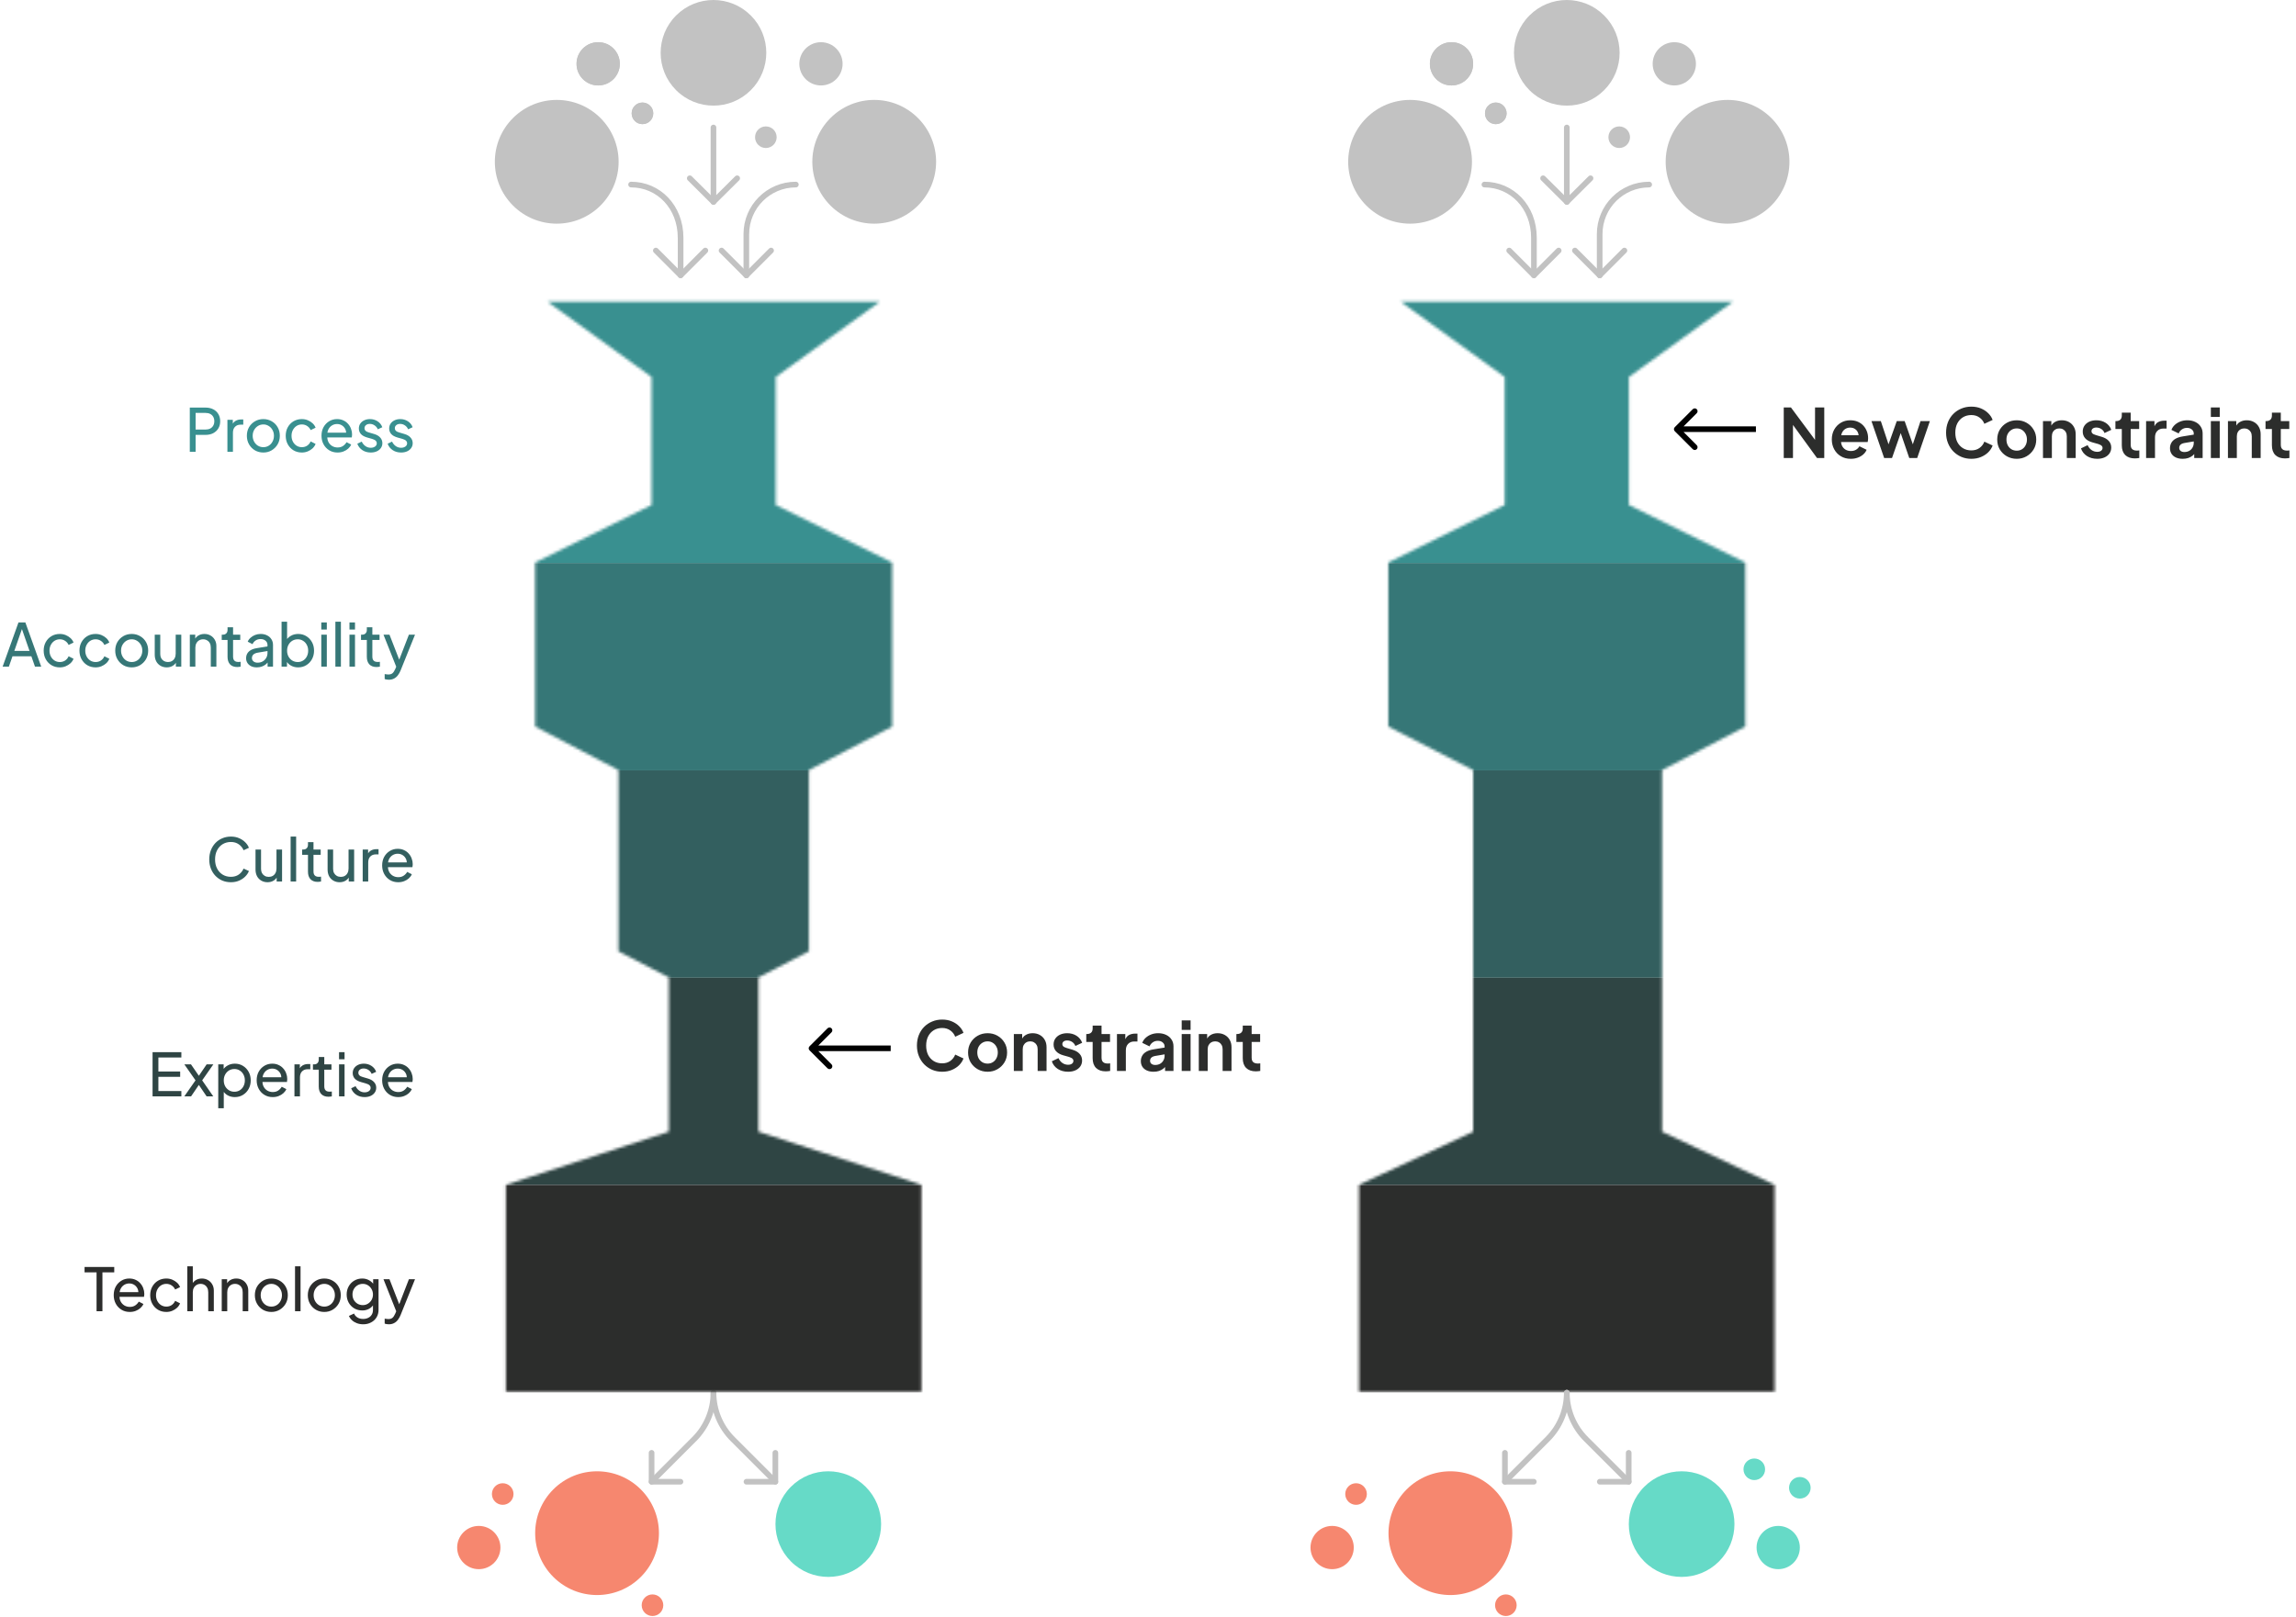
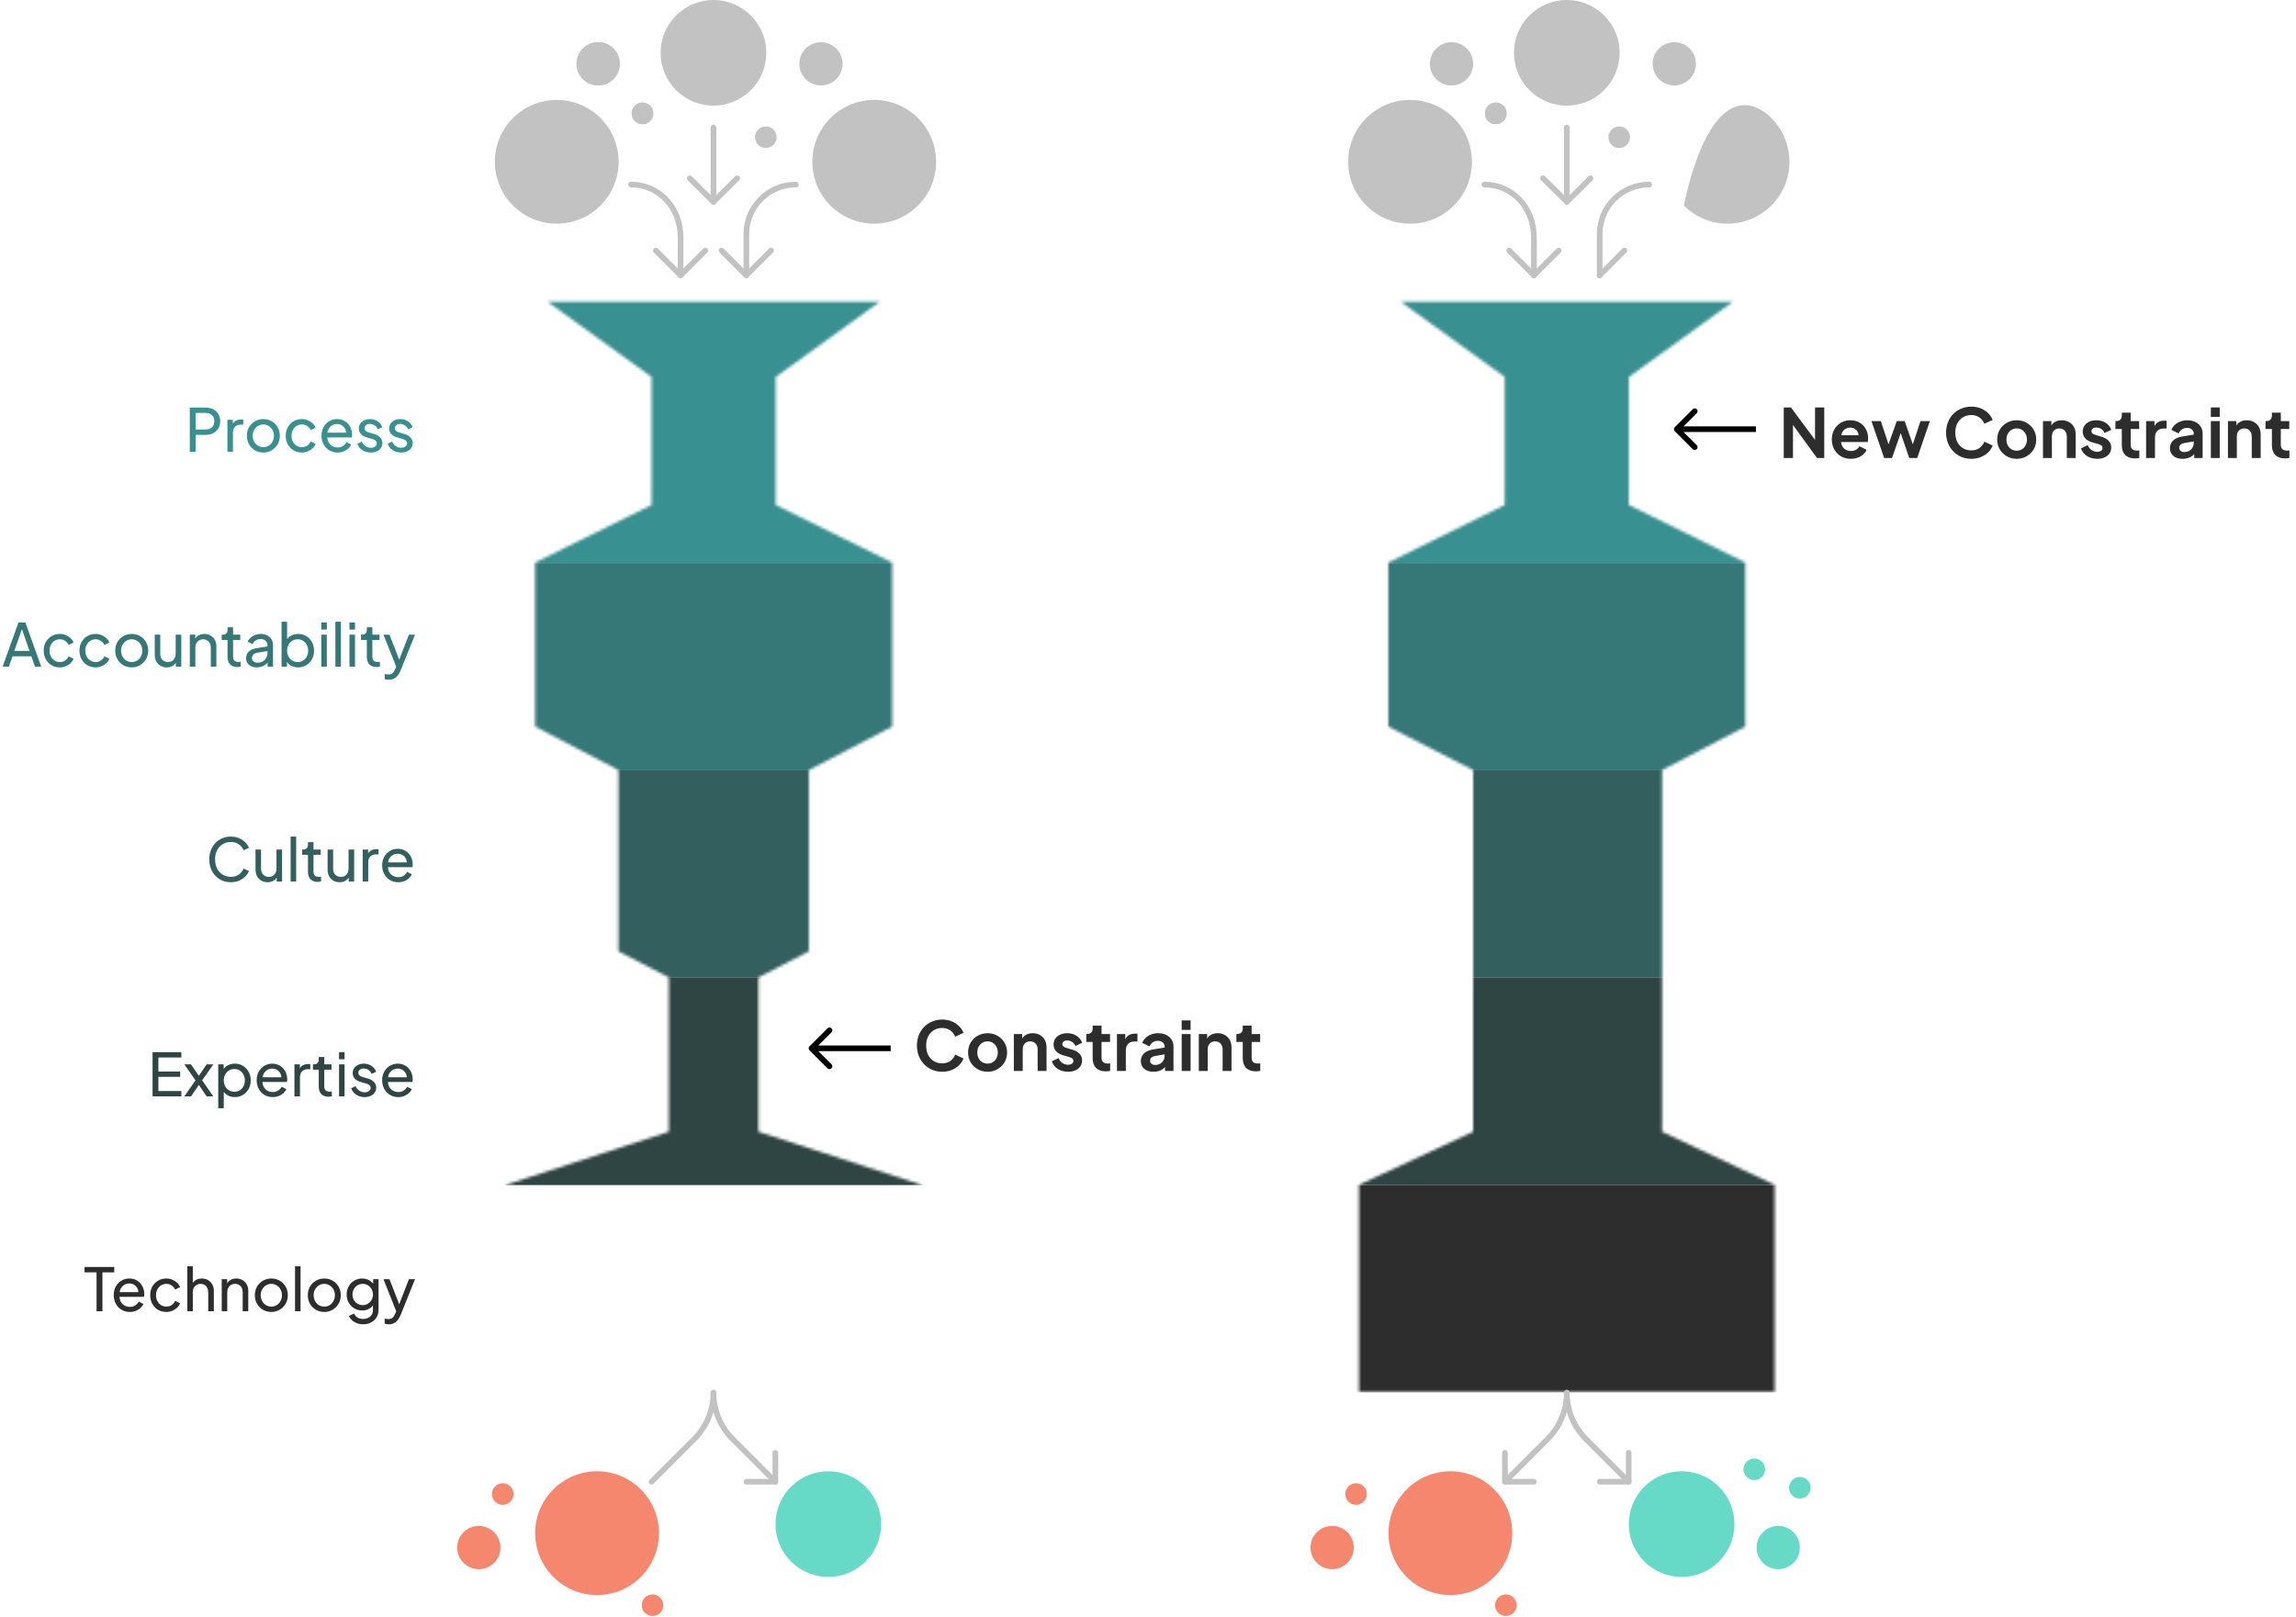
<svg xmlns="http://www.w3.org/2000/svg" width="812" height="572" viewBox="0 0 812 572" fill="none">
  <path d="M264 524.125H274.21V513.905" stroke="#C2C2C2" stroke-width="2" stroke-linecap="round" stroke-linejoin="round" />
  <path d="M274.21 524.125L259.12 509.035C254.77 504.685 252.33 498.785 252.33 492.635" stroke="#C2C2C2" stroke-width="2" stroke-linecap="round" stroke-linejoin="round" />
  <path d="M230.44 524.125L245.53 509.035C249.88 504.685 252.32 498.785 252.32 492.635" stroke="#C2C2C2" stroke-width="2" stroke-linecap="round" stroke-linejoin="round" />
-   <path d="M240.65 524.125H230.44V513.905" stroke="#C2C2C2" stroke-width="2" stroke-linecap="round" stroke-linejoin="round" />
  <path d="M306.14 525.905C313.44 533.195 313.44 545.025 306.14 552.325C298.85 559.615 287.02 559.615 279.72 552.325C272.43 545.035 272.43 533.205 279.72 525.905C287.01 518.605 298.84 518.605 306.14 525.905Z" fill="#66DAC7" />
  <path d="M226.63 526.845C235.18 535.395 235.18 549.245 226.63 557.795C218.08 566.345 204.23 566.345 195.68 557.795C187.13 549.245 187.13 535.395 195.68 526.845C204.23 518.295 218.08 518.295 226.63 526.845Z" fill="#F6876F" />
  <path d="M169.33 555.055C173.555 555.055 176.98 551.63 176.98 547.405C176.98 543.18 173.555 539.755 169.33 539.755C165.105 539.755 161.68 543.18 161.68 547.405C161.68 551.63 165.105 555.055 169.33 555.055Z" fill="#F6876F" />
  <path d="M177.79 532.295C179.9 532.295 181.61 530.585 181.61 528.475C181.61 526.365 179.9 524.655 177.79 524.655C175.68 524.655 173.97 526.365 173.97 528.475C173.97 530.585 175.68 532.295 177.79 532.295Z" fill="#F6876F" />
  <path d="M230.76 571.625C232.87 571.625 234.58 569.915 234.58 567.805C234.58 565.695 232.87 563.985 230.76 563.985C228.65 563.985 226.94 565.695 226.94 567.805C226.94 569.915 228.65 571.625 230.76 571.625Z" fill="#F6876F" />
  <path d="M34.148 463.815V450.06H29.906V448.17H40.406V450.06H36.227V463.815H34.148ZM45.89 464.067C44.798 464.067 43.825 463.808 42.971 463.29C42.117 462.772 41.445 462.065 40.955 461.169C40.465 460.259 40.22 459.244 40.22 458.124C40.22 456.99 40.458 455.982 40.934 455.1C41.424 454.218 42.082 453.525 42.908 453.021C43.748 452.503 44.686 452.244 45.722 452.244C46.562 452.244 47.304 452.398 47.948 452.706C48.606 453 49.159 453.406 49.607 453.924C50.069 454.428 50.419 455.009 50.657 455.667C50.909 456.311 51.035 456.983 51.035 457.683C51.035 457.837 51.021 458.012 50.993 458.208C50.979 458.39 50.958 458.565 50.93 458.733H41.648V457.053H49.796L48.872 457.809C48.998 457.081 48.928 456.43 48.662 455.856C48.396 455.282 48.004 454.827 47.486 454.491C46.968 454.155 46.38 453.987 45.722 453.987C45.064 453.987 44.462 454.155 43.916 454.491C43.37 454.827 42.943 455.31 42.635 455.94C42.341 456.556 42.222 457.291 42.278 458.145C42.222 458.971 42.348 459.699 42.656 460.329C42.978 460.945 43.426 461.428 44 461.778C44.588 462.114 45.225 462.282 45.911 462.282C46.667 462.282 47.304 462.107 47.822 461.757C48.34 461.407 48.76 460.959 49.082 460.413L50.72 461.253C50.496 461.771 50.146 462.247 49.67 462.681C49.208 463.101 48.655 463.437 48.011 463.689C47.381 463.941 46.674 464.067 45.89 464.067ZM58.831 464.067C57.725 464.067 56.738 463.808 55.87 463.29C55.016 462.772 54.344 462.065 53.854 461.169C53.364 460.273 53.119 459.265 53.119 458.145C53.119 457.011 53.364 456.003 53.854 455.121C54.344 454.239 55.016 453.539 55.87 453.021C56.738 452.503 57.725 452.244 58.831 452.244C59.573 452.244 60.266 452.377 60.91 452.643C61.554 452.909 62.121 453.266 62.611 453.714C63.101 454.162 63.458 454.687 63.682 455.289L61.939 456.129C61.673 455.541 61.267 455.065 60.721 454.701C60.175 454.323 59.545 454.134 58.831 454.134C58.145 454.134 57.522 454.309 56.962 454.659C56.416 455.009 55.982 455.485 55.66 456.087C55.338 456.689 55.177 457.382 55.177 458.166C55.177 458.922 55.338 459.608 55.66 460.224C55.982 460.826 56.416 461.302 56.962 461.652C57.522 462.002 58.145 462.177 58.831 462.177C59.545 462.177 60.175 461.995 60.721 461.631C61.267 461.253 61.673 460.756 61.939 460.14L63.682 461.022C63.458 461.61 63.101 462.135 62.611 462.597C62.121 463.045 61.554 463.402 60.91 463.668C60.266 463.934 59.573 464.067 58.831 464.067ZM66.235 463.815V447.918H68.188V454.701L67.831 454.512C68.111 453.798 68.559 453.245 69.175 452.853C69.805 452.447 70.54 452.244 71.38 452.244C72.192 452.244 72.913 452.426 73.543 452.79C74.187 453.154 74.691 453.658 75.055 454.302C75.433 454.946 75.622 455.674 75.622 456.486V463.815H73.648V457.116C73.648 456.486 73.529 455.954 73.291 455.52C73.067 455.086 72.752 454.75 72.346 454.512C71.94 454.26 71.471 454.134 70.939 454.134C70.421 454.134 69.952 454.26 69.532 454.512C69.112 454.75 68.783 455.093 68.545 455.541C68.307 455.975 68.188 456.5 68.188 457.116V463.815H66.235ZM78.416 463.815V452.496H80.327V454.701L80.012 454.512C80.292 453.798 80.74 453.245 81.356 452.853C81.986 452.447 82.721 452.244 83.561 452.244C84.373 452.244 85.094 452.426 85.724 452.79C86.368 453.154 86.872 453.658 87.236 454.302C87.614 454.946 87.803 455.674 87.803 456.486V463.815H85.829V457.116C85.829 456.486 85.717 455.954 85.493 455.52C85.269 455.086 84.947 454.75 84.527 454.512C84.121 454.26 83.652 454.134 83.12 454.134C82.588 454.134 82.112 454.26 81.692 454.512C81.286 454.75 80.964 455.093 80.726 455.541C80.488 455.975 80.369 456.5 80.369 457.116V463.815H78.416ZM95.974 464.067C94.882 464.067 93.895 463.815 93.013 463.311C92.131 462.793 91.431 462.086 90.913 461.19C90.395 460.294 90.136 459.279 90.136 458.145C90.136 457.011 90.388 456.003 90.892 455.121C91.41 454.239 92.11 453.539 92.992 453.021C93.874 452.503 94.868 452.244 95.974 452.244C97.066 452.244 98.053 452.503 98.935 453.021C99.817 453.525 100.51 454.218 101.014 455.1C101.532 455.982 101.791 456.997 101.791 458.145C101.791 459.293 101.525 460.315 100.993 461.211C100.461 462.093 99.754 462.793 98.872 463.311C98.004 463.815 97.038 464.067 95.974 464.067ZM95.974 462.177C96.674 462.177 97.304 462.002 97.864 461.652C98.438 461.302 98.886 460.819 99.208 460.203C99.544 459.587 99.712 458.901 99.712 458.145C99.712 457.375 99.544 456.696 99.208 456.108C98.886 455.506 98.438 455.03 97.864 454.68C97.304 454.316 96.674 454.134 95.974 454.134C95.26 454.134 94.616 454.316 94.042 454.68C93.482 455.03 93.034 455.506 92.698 456.108C92.362 456.696 92.194 457.375 92.194 458.145C92.194 458.901 92.362 459.587 92.698 460.203C93.034 460.819 93.482 461.302 94.042 461.652C94.616 462.002 95.26 462.177 95.974 462.177ZM104.338 463.815V447.918H106.291V463.815H104.338ZM114.698 464.067C113.606 464.067 112.619 463.815 111.737 463.311C110.855 462.793 110.155 462.086 109.637 461.19C109.119 460.294 108.86 459.279 108.86 458.145C108.86 457.011 109.112 456.003 109.616 455.121C110.134 454.239 110.834 453.539 111.716 453.021C112.598 452.503 113.592 452.244 114.698 452.244C115.79 452.244 116.777 452.503 117.659 453.021C118.541 453.525 119.234 454.218 119.738 455.1C120.256 455.982 120.515 456.997 120.515 458.145C120.515 459.293 120.249 460.315 119.717 461.211C119.185 462.093 118.478 462.793 117.596 463.311C116.728 463.815 115.762 464.067 114.698 464.067ZM114.698 462.177C115.398 462.177 116.028 462.002 116.588 461.652C117.162 461.302 117.61 460.819 117.932 460.203C118.268 459.587 118.436 458.901 118.436 458.145C118.436 457.375 118.268 456.696 117.932 456.108C117.61 455.506 117.162 455.03 116.588 454.68C116.028 454.316 115.398 454.134 114.698 454.134C113.984 454.134 113.34 454.316 112.766 454.68C112.206 455.03 111.758 455.506 111.422 456.108C111.086 456.696 110.918 457.375 110.918 458.145C110.918 458.901 111.086 459.587 111.422 460.203C111.758 460.819 112.206 461.302 112.766 461.652C113.34 462.002 113.984 462.177 114.698 462.177ZM128.459 468.435C127.661 468.435 126.919 468.309 126.233 468.057C125.561 467.805 124.98 467.455 124.49 467.007C124.014 466.573 123.65 466.062 123.398 465.474L125.225 464.634C125.421 465.166 125.792 465.614 126.338 465.978C126.898 466.356 127.598 466.545 128.438 466.545C129.082 466.545 129.663 466.419 130.181 466.167C130.713 465.929 131.133 465.565 131.441 465.075C131.749 464.599 131.903 464.018 131.903 463.332V460.791L132.26 461.169C131.868 461.939 131.301 462.527 130.559 462.933C129.831 463.339 129.026 463.542 128.144 463.542C127.08 463.542 126.128 463.297 125.288 462.807C124.448 462.303 123.79 461.624 123.314 460.77C122.838 459.902 122.6 458.943 122.6 457.893C122.6 456.829 122.838 455.87 123.314 455.016C123.79 454.162 124.441 453.49 125.267 453C126.107 452.496 127.059 452.244 128.123 452.244C129.005 452.244 129.803 452.447 130.517 452.853C131.245 453.245 131.826 453.791 132.26 454.491L131.966 455.016V452.496H133.877V463.332C133.877 464.312 133.646 465.187 133.184 465.957C132.722 466.727 132.078 467.329 131.252 467.763C130.44 468.211 129.509 468.435 128.459 468.435ZM128.312 461.652C128.984 461.652 129.586 461.484 130.118 461.148C130.664 460.812 131.098 460.364 131.42 459.804C131.742 459.23 131.903 458.593 131.903 457.893C131.903 457.207 131.742 456.577 131.42 456.003C131.098 455.429 130.664 454.974 130.118 454.638C129.586 454.302 128.984 454.134 128.312 454.134C127.626 454.134 127.003 454.302 126.443 454.638C125.883 454.974 125.442 455.429 125.12 456.003C124.812 456.563 124.658 457.193 124.658 457.893C124.658 458.593 124.812 459.23 125.12 459.804C125.442 460.364 125.876 460.812 126.422 461.148C126.982 461.484 127.612 461.652 128.312 461.652ZM137.514 468.435C137.262 468.435 137.01 468.414 136.758 468.372C136.506 468.344 136.268 468.281 136.044 468.183V466.44C136.198 466.454 136.387 466.482 136.611 466.524C136.849 466.566 137.08 466.587 137.304 466.587C137.962 466.587 138.459 466.44 138.795 466.146C139.145 465.852 139.474 465.355 139.782 464.655L140.496 462.954L140.454 464.655L135.624 452.496H137.745L141.504 462.156H140.874L144.612 452.496H146.775L141.672 465.159C141.434 465.761 141.126 466.314 140.748 466.818C140.384 467.322 139.936 467.714 139.404 467.994C138.872 468.288 138.242 468.435 137.514 468.435Z" fill="#2C2D2C" />
  <path d="M53.956 387.815V372.17H64.141V374.06H56.014V379.016H63.721V380.906H56.014V385.925H64.141V387.815H53.956ZM65.179 387.815L69.148 382.145L65.2 376.496H67.552L70.933 381.41H69.736L73.075 376.496H75.448L71.5 382.145L75.427 387.815H73.075L69.736 382.901H70.912L67.573 387.815H65.179ZM77.186 392.015V376.496H79.097V378.932L78.845 378.449C79.265 377.777 79.839 377.245 80.567 376.853C81.295 376.447 82.128 376.244 83.066 376.244C84.13 376.244 85.082 376.503 85.922 377.021C86.776 377.539 87.448 378.246 87.938 379.142C88.428 380.024 88.673 381.032 88.673 382.166C88.673 383.272 88.428 384.273 87.938 385.169C87.448 386.065 86.776 386.772 85.922 387.29C85.082 387.808 84.123 388.067 83.045 388.067C82.135 388.067 81.302 387.864 80.546 387.458C79.804 387.052 79.23 386.478 78.824 385.736L79.139 385.4V392.015H77.186ZM82.898 386.177C83.612 386.177 84.249 386.002 84.809 385.652C85.369 385.302 85.803 384.826 86.111 384.224C86.433 383.608 86.594 382.922 86.594 382.166C86.594 381.382 86.433 380.696 86.111 380.108C85.803 379.506 85.369 379.03 84.809 378.68C84.249 378.316 83.612 378.134 82.898 378.134C82.184 378.134 81.54 378.309 80.966 378.659C80.406 379.009 79.958 379.492 79.622 380.108C79.3 380.71 79.139 381.396 79.139 382.166C79.139 382.922 79.3 383.608 79.622 384.224C79.958 384.826 80.406 385.302 80.966 385.652C81.54 386.002 82.184 386.177 82.898 386.177ZM96.442 388.067C95.35 388.067 94.377 387.808 93.523 387.29C92.669 386.772 91.997 386.065 91.507 385.169C91.017 384.259 90.772 383.244 90.772 382.124C90.772 380.99 91.01 379.982 91.486 379.1C91.976 378.218 92.634 377.525 93.46 377.021C94.3 376.503 95.238 376.244 96.274 376.244C97.114 376.244 97.856 376.398 98.5 376.706C99.158 377 99.711 377.406 100.159 377.924C100.621 378.428 100.971 379.009 101.209 379.667C101.461 380.311 101.587 380.983 101.587 381.683C101.587 381.837 101.573 382.012 101.545 382.208C101.531 382.39 101.51 382.565 101.482 382.733H92.2V381.053H100.348L99.424 381.809C99.55 381.081 99.48 380.43 99.214 379.856C98.948 379.282 98.556 378.827 98.038 378.491C97.52 378.155 96.932 377.987 96.274 377.987C95.616 377.987 95.014 378.155 94.468 378.491C93.922 378.827 93.495 379.31 93.187 379.94C92.893 380.556 92.774 381.291 92.83 382.145C92.774 382.971 92.9 383.699 93.208 384.329C93.53 384.945 93.978 385.428 94.552 385.778C95.14 386.114 95.777 386.282 96.463 386.282C97.219 386.282 97.856 386.107 98.374 385.757C98.892 385.407 99.312 384.959 99.634 384.413L101.272 385.253C101.048 385.771 100.698 386.247 100.222 386.681C99.76 387.101 99.207 387.437 98.563 387.689C97.933 387.941 97.226 388.067 96.442 388.067ZM104.133 387.815V376.496H106.044V378.575L105.834 378.281C106.1 377.637 106.506 377.161 107.052 376.853C107.598 376.531 108.263 376.37 109.047 376.37H109.74V378.218H108.753C107.955 378.218 107.311 378.47 106.821 378.974C106.331 379.464 106.086 380.164 106.086 381.074V387.815H104.133ZM116.176 387.941C115.07 387.941 114.216 387.626 113.614 386.996C113.026 386.366 112.732 385.477 112.732 384.329V378.365H110.674V376.496H111.094C111.598 376.496 111.997 376.342 112.291 376.034C112.585 375.726 112.732 375.32 112.732 374.816V373.892H114.685V376.496H117.226V378.365H114.685V384.266C114.685 384.644 114.741 384.973 114.853 385.253C114.979 385.533 115.182 385.757 115.462 385.925C115.742 386.079 116.113 386.156 116.575 386.156C116.673 386.156 116.792 386.149 116.932 386.135C117.086 386.121 117.226 386.107 117.352 386.093V387.815C117.17 387.857 116.967 387.885 116.743 387.899C116.519 387.927 116.33 387.941 116.176 387.941ZM119.904 387.815V376.496H121.857V387.815H119.904ZM119.904 374.69V372.17H121.857V374.69H119.904ZM128.94 388.067C127.806 388.067 126.819 387.787 125.979 387.227C125.139 386.667 124.544 385.911 124.194 384.959L125.748 384.203C126.07 384.875 126.511 385.407 127.071 385.799C127.631 386.191 128.254 386.387 128.94 386.387C129.556 386.387 130.067 386.24 130.473 385.946C130.879 385.652 131.082 385.267 131.082 384.791C131.082 384.455 130.984 384.189 130.788 383.993C130.606 383.783 130.382 383.622 130.116 383.51C129.85 383.384 129.605 383.293 129.381 383.237L127.68 382.754C126.658 382.46 125.909 382.04 125.433 381.494C124.971 380.948 124.74 380.311 124.74 379.583C124.74 378.911 124.908 378.33 125.244 377.84C125.594 377.336 126.063 376.944 126.651 376.664C127.253 376.384 127.925 376.244 128.667 376.244C129.661 376.244 130.55 376.496 131.334 377C132.132 377.504 132.699 378.211 133.035 379.121L131.439 379.856C131.187 379.268 130.809 378.806 130.305 378.47C129.801 378.12 129.234 377.945 128.604 377.945C128.03 377.945 127.575 378.092 127.239 378.386C126.903 378.666 126.735 379.023 126.735 379.457C126.735 379.779 126.819 380.045 126.987 380.255C127.155 380.451 127.358 380.605 127.596 380.717C127.834 380.815 128.065 380.899 128.289 380.969L130.137 381.515C131.061 381.781 131.775 382.194 132.279 382.754C132.797 383.314 133.056 383.986 133.056 384.77C133.056 385.4 132.881 385.967 132.531 386.471C132.181 386.975 131.698 387.367 131.082 387.647C130.466 387.927 129.752 388.067 128.94 388.067ZM140.821 388.067C139.729 388.067 138.756 387.808 137.902 387.29C137.048 386.772 136.376 386.065 135.886 385.169C135.396 384.259 135.151 383.244 135.151 382.124C135.151 380.99 135.389 379.982 135.865 379.1C136.355 378.218 137.013 377.525 137.839 377.021C138.679 376.503 139.617 376.244 140.653 376.244C141.493 376.244 142.235 376.398 142.879 376.706C143.537 377 144.09 377.406 144.538 377.924C145 378.428 145.35 379.009 145.588 379.667C145.84 380.311 145.966 380.983 145.966 381.683C145.966 381.837 145.952 382.012 145.924 382.208C145.91 382.39 145.889 382.565 145.861 382.733H136.579V381.053H144.727L143.803 381.809C143.929 381.081 143.859 380.43 143.593 379.856C143.327 379.282 142.935 378.827 142.417 378.491C141.899 378.155 141.311 377.987 140.653 377.987C139.995 377.987 139.393 378.155 138.847 378.491C138.301 378.827 137.874 379.31 137.566 379.94C137.272 380.556 137.153 381.291 137.209 382.145C137.153 382.971 137.279 383.699 137.587 384.329C137.909 384.945 138.357 385.428 138.931 385.778C139.519 386.114 140.156 386.282 140.842 386.282C141.598 386.282 142.235 386.107 142.753 385.757C143.271 385.407 143.691 384.959 144.013 384.413L145.651 385.253C145.427 385.771 145.077 386.247 144.601 386.681C144.139 387.101 143.586 387.437 142.942 387.689C142.312 387.941 141.605 388.067 140.821 388.067Z" fill="#2F4544" />
  <path d="M81.667 312.067C80.561 312.067 79.539 311.871 78.601 311.479C77.677 311.073 76.865 310.506 76.165 309.778C75.479 309.05 74.947 308.196 74.569 307.216C74.191 306.236 74.002 305.165 74.002 304.003C74.002 302.827 74.191 301.749 74.569 300.769C74.947 299.789 75.479 298.935 76.165 298.207C76.851 297.479 77.663 296.919 78.601 296.527C79.539 296.121 80.561 295.918 81.667 295.918C82.745 295.918 83.711 296.107 84.565 296.485C85.433 296.863 86.161 297.353 86.749 297.955C87.351 298.557 87.778 299.201 88.03 299.887L86.14 300.748C85.776 299.88 85.209 299.18 84.439 298.648C83.669 298.102 82.745 297.829 81.667 297.829C80.575 297.829 79.602 298.088 78.748 298.606C77.908 299.124 77.25 299.845 76.774 300.769C76.298 301.693 76.06 302.771 76.06 304.003C76.06 305.221 76.298 306.292 76.774 307.216C77.25 308.14 77.908 308.861 78.748 309.379C79.602 309.897 80.575 310.156 81.667 310.156C82.745 310.156 83.669 309.89 84.439 309.358C85.209 308.812 85.776 308.105 86.14 307.237L88.03 308.098C87.778 308.784 87.351 309.428 86.749 310.03C86.161 310.632 85.433 311.122 84.565 311.5C83.711 311.878 82.745 312.067 81.667 312.067ZM94.609 312.067C93.797 312.067 93.062 311.878 92.404 311.5C91.76 311.122 91.256 310.597 90.892 309.925C90.542 309.239 90.367 308.455 90.367 307.573V300.496H92.32V307.363C92.32 307.923 92.432 308.413 92.656 308.833C92.894 309.253 93.216 309.582 93.622 309.82C94.042 310.058 94.518 310.177 95.05 310.177C95.582 310.177 96.051 310.058 96.457 309.82C96.877 309.582 97.199 309.239 97.423 308.791C97.661 308.343 97.78 307.811 97.78 307.195V300.496H99.754V311.815H97.843V309.61L98.158 309.799C97.892 310.513 97.437 311.073 96.793 311.479C96.163 311.871 95.435 312.067 94.609 312.067ZM102.78 311.815V295.918H104.733V311.815H102.78ZM112.362 311.941C111.256 311.941 110.402 311.626 109.8 310.996C109.212 310.366 108.918 309.477 108.918 308.329V302.365H106.86V300.496H107.28C107.784 300.496 108.183 300.342 108.477 300.034C108.771 299.726 108.918 299.32 108.918 298.816V297.892H110.871V300.496H113.412V302.365H110.871V308.266C110.871 308.644 110.927 308.973 111.039 309.253C111.165 309.533 111.368 309.757 111.648 309.925C111.928 310.079 112.299 310.156 112.761 310.156C112.859 310.156 112.978 310.149 113.118 310.135C113.272 310.121 113.412 310.107 113.538 310.093V311.815C113.356 311.857 113.153 311.885 112.929 311.899C112.705 311.927 112.516 311.941 112.362 311.941ZM120.1 312.067C119.288 312.067 118.553 311.878 117.895 311.5C117.251 311.122 116.747 310.597 116.383 309.925C116.033 309.239 115.858 308.455 115.858 307.573V300.496H117.811V307.363C117.811 307.923 117.923 308.413 118.147 308.833C118.385 309.253 118.707 309.582 119.113 309.82C119.533 310.058 120.009 310.177 120.541 310.177C121.073 310.177 121.542 310.058 121.948 309.82C122.368 309.582 122.69 309.239 122.914 308.791C123.152 308.343 123.271 307.811 123.271 307.195V300.496H125.245V311.815H123.334V309.61L123.649 309.799C123.383 310.513 122.928 311.073 122.284 311.479C121.654 311.871 120.926 312.067 120.1 312.067ZM128.271 311.815V300.496H130.182V302.575L129.972 302.281C130.238 301.637 130.644 301.161 131.19 300.853C131.736 300.531 132.401 300.37 133.185 300.37H133.878V302.218H132.891C132.093 302.218 131.449 302.47 130.959 302.974C130.469 303.464 130.224 304.164 130.224 305.074V311.815H128.271ZM140.821 312.067C139.729 312.067 138.756 311.808 137.902 311.29C137.048 310.772 136.376 310.065 135.886 309.169C135.396 308.259 135.151 307.244 135.151 306.124C135.151 304.99 135.389 303.982 135.865 303.1C136.355 302.218 137.013 301.525 137.839 301.021C138.679 300.503 139.617 300.244 140.653 300.244C141.493 300.244 142.235 300.398 142.879 300.706C143.537 301 144.09 301.406 144.538 301.924C145 302.428 145.35 303.009 145.588 303.667C145.84 304.311 145.966 304.983 145.966 305.683C145.966 305.837 145.952 306.012 145.924 306.208C145.91 306.39 145.889 306.565 145.861 306.733H136.579V305.053H144.727L143.803 305.809C143.929 305.081 143.859 304.43 143.593 303.856C143.327 303.282 142.935 302.827 142.417 302.491C141.899 302.155 141.311 301.987 140.653 301.987C139.995 301.987 139.393 302.155 138.847 302.491C138.301 302.827 137.874 303.31 137.566 303.94C137.272 304.556 137.153 305.291 137.209 306.145C137.153 306.971 137.279 307.699 137.587 308.329C137.909 308.945 138.357 309.428 138.931 309.778C139.519 310.114 140.156 310.282 140.842 310.282C141.598 310.282 142.235 310.107 142.753 309.757C143.271 309.407 143.691 308.959 144.013 308.413L145.651 309.253C145.427 309.771 145.077 310.247 144.601 310.681C144.139 311.101 143.586 311.437 142.942 311.689C142.312 311.941 141.605 312.067 140.821 312.067Z" fill="#335F5F" />
  <path d="M0.928 235.815L6.535 220.17H8.971L14.578 235.815H12.373L11.092 232.14H4.414L3.133 235.815H0.928ZM5.065 230.25H10.441L7.459 221.661H8.047L5.065 230.25ZM21.159 236.067C20.052 236.067 19.066 235.808 18.198 235.29C17.343 234.772 16.672 234.065 16.181 233.169C15.691 232.273 15.447 231.265 15.447 230.145C15.447 229.011 15.691 228.003 16.181 227.121C16.672 226.239 17.343 225.539 18.198 225.021C19.066 224.503 20.052 224.244 21.159 224.244C21.901 224.244 22.593 224.377 23.238 224.643C23.881 224.909 24.448 225.266 24.939 225.714C25.428 226.162 25.785 226.687 26.009 227.289L24.267 228.129C24 227.541 23.595 227.065 23.049 226.701C22.503 226.323 21.872 226.134 21.159 226.134C20.473 226.134 19.849 226.309 19.29 226.659C18.744 227.009 18.309 227.485 17.988 228.087C17.666 228.689 17.505 229.382 17.505 230.166C17.505 230.922 17.666 231.608 17.988 232.224C18.309 232.826 18.744 233.302 19.29 233.652C19.849 234.002 20.473 234.177 21.159 234.177C21.872 234.177 22.503 233.995 23.049 233.631C23.595 233.253 24 232.756 24.267 232.14L26.009 233.022C25.785 233.61 25.428 234.135 24.939 234.597C24.448 235.045 23.881 235.402 23.238 235.668C22.593 235.934 21.901 236.067 21.159 236.067ZM33.812 236.067C32.706 236.067 31.719 235.808 30.851 235.29C29.997 234.772 29.325 234.065 28.835 233.169C28.345 232.273 28.1 231.265 28.1 230.145C28.1 229.011 28.345 228.003 28.835 227.121C29.325 226.239 29.997 225.539 30.851 225.021C31.719 224.503 32.706 224.244 33.812 224.244C34.554 224.244 35.247 224.377 35.891 224.643C36.535 224.909 37.102 225.266 37.592 225.714C38.082 226.162 38.439 226.687 38.663 227.289L36.92 228.129C36.654 227.541 36.248 227.065 35.702 226.701C35.156 226.323 34.526 226.134 33.812 226.134C33.126 226.134 32.503 226.309 31.943 226.659C31.397 227.009 30.963 227.485 30.641 228.087C30.319 228.689 30.158 229.382 30.158 230.166C30.158 230.922 30.319 231.608 30.641 232.224C30.963 232.826 31.397 233.302 31.943 233.652C32.503 234.002 33.126 234.177 33.812 234.177C34.526 234.177 35.156 233.995 35.702 233.631C36.248 233.253 36.654 232.756 36.92 232.14L38.663 233.022C38.439 233.61 38.082 234.135 37.592 234.597C37.102 235.045 36.535 235.402 35.891 235.668C35.247 235.934 34.554 236.067 33.812 236.067ZM46.591 236.067C45.499 236.067 44.512 235.815 43.63 235.311C42.748 234.793 42.048 234.086 41.53 233.19C41.012 232.294 40.753 231.279 40.753 230.145C40.753 229.011 41.005 228.003 41.509 227.121C42.027 226.239 42.727 225.539 43.609 225.021C44.491 224.503 45.485 224.244 46.591 224.244C47.683 224.244 48.67 224.503 49.552 225.021C50.434 225.525 51.127 226.218 51.631 227.1C52.149 227.982 52.408 228.997 52.408 230.145C52.408 231.293 52.142 232.315 51.61 233.211C51.078 234.093 50.371 234.793 49.489 235.311C48.621 235.815 47.655 236.067 46.591 236.067ZM46.591 234.177C47.291 234.177 47.921 234.002 48.481 233.652C49.055 233.302 49.503 232.819 49.825 232.203C50.161 231.587 50.329 230.901 50.329 230.145C50.329 229.375 50.161 228.696 49.825 228.108C49.503 227.506 49.055 227.03 48.481 226.68C47.921 226.316 47.291 226.134 46.591 226.134C45.877 226.134 45.233 226.316 44.659 226.68C44.099 227.03 43.651 227.506 43.315 228.108C42.979 228.696 42.811 229.375 42.811 230.145C42.811 230.901 42.979 231.587 43.315 232.203C43.651 232.819 44.099 233.302 44.659 233.652C45.233 234.002 45.877 234.177 46.591 234.177ZM58.966 236.067C58.154 236.067 57.419 235.878 56.761 235.5C56.117 235.122 55.613 234.597 55.249 233.925C54.899 233.239 54.724 232.455 54.724 231.573V224.496H56.677V231.363C56.677 231.923 56.789 232.413 57.013 232.833C57.251 233.253 57.573 233.582 57.979 233.82C58.399 234.058 58.875 234.177 59.407 234.177C59.939 234.177 60.408 234.058 60.814 233.82C61.234 233.582 61.556 233.239 61.78 232.791C62.018 232.343 62.137 231.811 62.137 231.195V224.496H64.111V235.815H62.2V233.61L62.515 233.799C62.249 234.513 61.794 235.073 61.15 235.479C60.52 235.871 59.792 236.067 58.966 236.067ZM67.137 235.815V224.496H69.048V226.701L68.733 226.512C69.013 225.798 69.461 225.245 70.077 224.853C70.707 224.447 71.442 224.244 72.282 224.244C73.094 224.244 73.815 224.426 74.445 224.79C75.089 225.154 75.593 225.658 75.957 226.302C76.335 226.946 76.524 227.674 76.524 228.486V235.815H74.55V229.116C74.55 228.486 74.438 227.954 74.214 227.52C73.99 227.086 73.668 226.75 73.248 226.512C72.842 226.26 72.373 226.134 71.841 226.134C71.309 226.134 70.833 226.26 70.413 226.512C70.007 226.75 69.685 227.093 69.447 227.541C69.209 227.975 69.09 228.5 69.09 229.116V235.815H67.137ZM83.918 235.941C82.812 235.941 81.958 235.626 81.356 234.996C80.768 234.366 80.474 233.477 80.474 232.329V226.365H78.416V224.496H78.836C79.34 224.496 79.739 224.342 80.033 224.034C80.327 223.726 80.474 223.32 80.474 222.816V221.892H82.427V224.496H84.968V226.365H82.427V232.266C82.427 232.644 82.483 232.973 82.595 233.253C82.721 233.533 82.924 233.757 83.204 233.925C83.484 234.079 83.855 234.156 84.317 234.156C84.415 234.156 84.534 234.149 84.674 234.135C84.828 234.121 84.968 234.107 85.094 234.093V235.815C84.912 235.857 84.709 235.885 84.485 235.899C84.261 235.927 84.072 235.941 83.918 235.941ZM90.819 236.067C90.077 236.067 89.419 235.934 88.845 235.668C88.285 235.388 87.844 235.01 87.522 234.534C87.2 234.044 87.039 233.484 87.039 232.854C87.039 232.252 87.165 231.713 87.417 231.237C87.683 230.747 88.089 230.334 88.635 229.998C89.195 229.662 89.895 229.424 90.735 229.284L94.935 228.591V230.229L91.176 230.859C90.448 230.985 89.916 231.216 89.58 231.552C89.258 231.888 89.097 232.301 89.097 232.791C89.097 233.253 89.279 233.638 89.643 233.946C90.021 234.254 90.49 234.408 91.05 234.408C91.764 234.408 92.38 234.261 92.898 233.967C93.43 233.659 93.843 233.246 94.137 232.728C94.445 232.21 94.599 231.636 94.599 231.006V228.129C94.599 227.513 94.368 227.016 93.906 226.638C93.458 226.246 92.863 226.05 92.121 226.05C91.477 226.05 90.903 226.218 90.399 226.554C89.909 226.876 89.545 227.31 89.307 227.856L87.606 226.974C87.816 226.456 88.152 225.994 88.614 225.588C89.076 225.168 89.615 224.839 90.231 224.601C90.847 224.363 91.491 224.244 92.163 224.244C93.031 224.244 93.794 224.412 94.452 224.748C95.11 225.07 95.621 225.525 95.985 226.113C96.363 226.687 96.552 227.359 96.552 228.129V235.815H94.641V233.673L94.998 233.799C94.76 234.247 94.438 234.639 94.032 234.975C93.626 235.311 93.15 235.577 92.604 235.773C92.058 235.969 91.463 236.067 90.819 236.067ZM105.439 236.067C104.529 236.067 103.696 235.864 102.94 235.458C102.198 235.052 101.624 234.478 101.218 233.736L101.491 233.4V235.815H99.58V219.918H101.533V226.932L101.239 226.449C101.659 225.777 102.233 225.245 102.961 224.853C103.689 224.447 104.522 224.244 105.46 224.244C106.524 224.244 107.476 224.503 108.316 225.021C109.17 225.539 109.842 226.246 110.332 227.142C110.822 228.024 111.067 229.032 111.067 230.166C111.067 231.272 110.822 232.273 110.332 233.169C109.842 234.065 109.17 234.772 108.316 235.29C107.476 235.808 106.517 236.067 105.439 236.067ZM105.292 234.177C106.006 234.177 106.643 234.002 107.203 233.652C107.763 233.302 108.197 232.826 108.505 232.224C108.827 231.608 108.988 230.922 108.988 230.166C108.988 229.382 108.827 228.696 108.505 228.108C108.197 227.506 107.763 227.03 107.203 226.68C106.643 226.316 106.006 226.134 105.292 226.134C104.578 226.134 103.934 226.309 103.36 226.659C102.8 227.009 102.352 227.492 102.016 228.108C101.694 228.71 101.533 229.396 101.533 230.166C101.533 230.922 101.694 231.608 102.016 232.224C102.352 232.826 102.8 233.302 103.36 233.652C103.934 234.002 104.578 234.177 105.292 234.177ZM113.628 235.815V224.496H115.581V235.815H113.628ZM113.628 222.69V220.17H115.581V222.69H113.628ZM118.612 235.815V219.918H120.565V235.815H118.612ZM123.595 235.815V224.496H125.548V235.815H123.595ZM123.595 222.69V220.17H125.548V222.69H123.595ZM133.177 235.941C132.071 235.941 131.217 235.626 130.615 234.996C130.027 234.366 129.733 233.477 129.733 232.329V226.365H127.675V224.496H128.095C128.599 224.496 128.998 224.342 129.292 224.034C129.586 223.726 129.733 223.32 129.733 222.816V221.892H131.686V224.496H134.227V226.365H131.686V232.266C131.686 232.644 131.742 232.973 131.854 233.253C131.98 233.533 132.183 233.757 132.463 233.925C132.743 234.079 133.114 234.156 133.576 234.156C133.674 234.156 133.793 234.149 133.933 234.135C134.087 234.121 134.227 234.107 134.353 234.093V235.815C134.171 235.857 133.968 235.885 133.744 235.899C133.52 235.927 133.331 235.941 133.177 235.941ZM137.514 240.435C137.262 240.435 137.01 240.414 136.758 240.372C136.506 240.344 136.268 240.281 136.044 240.183V238.44C136.198 238.454 136.387 238.482 136.611 238.524C136.849 238.566 137.08 238.587 137.304 238.587C137.962 238.587 138.459 238.44 138.795 238.146C139.145 237.852 139.474 237.355 139.782 236.655L140.496 234.954L140.454 236.655L135.624 224.496H137.745L141.504 234.156H140.874L144.612 224.496H146.775L141.672 237.159C141.434 237.761 141.126 238.314 140.748 238.818C140.384 239.322 139.936 239.714 139.404 239.994C138.872 240.288 138.242 240.435 137.514 240.435Z" fill="#367777" />
  <path d="M67.122 159.815V144.17H72.645C73.681 144.17 74.591 144.366 75.375 144.758C76.159 145.15 76.768 145.71 77.202 146.438C77.65 147.166 77.874 148.02 77.874 149C77.874 149.98 77.65 150.834 77.202 151.562C76.768 152.276 76.159 152.836 75.375 153.242C74.605 153.634 73.695 153.83 72.645 153.83H69.18V159.815H67.122ZM69.18 151.94H72.708C73.338 151.94 73.884 151.821 74.346 151.583C74.808 151.345 75.165 151.002 75.417 150.554C75.669 150.106 75.795 149.588 75.795 149C75.795 148.398 75.669 147.88 75.417 147.446C75.165 146.998 74.808 146.655 74.346 146.417C73.884 146.179 73.338 146.06 72.708 146.06H69.18V151.94ZM80.426 159.815V148.496H82.337V150.575L82.127 150.281C82.393 149.637 82.799 149.161 83.345 148.853C83.891 148.531 84.556 148.37 85.34 148.37H86.033V150.218H85.046C84.248 150.218 83.604 150.47 83.114 150.974C82.624 151.464 82.379 152.164 82.379 153.074V159.815H80.426ZM93.144 160.067C92.052 160.067 91.065 159.815 90.183 159.311C89.301 158.793 88.601 158.086 88.083 157.19C87.565 156.294 87.306 155.279 87.306 154.145C87.306 153.011 87.558 152.003 88.062 151.121C88.58 150.239 89.28 149.539 90.162 149.021C91.044 148.503 92.038 148.244 93.144 148.244C94.236 148.244 95.223 148.503 96.105 149.021C96.987 149.525 97.68 150.218 98.184 151.1C98.702 151.982 98.961 152.997 98.961 154.145C98.961 155.293 98.695 156.315 98.163 157.211C97.631 158.093 96.924 158.793 96.042 159.311C95.174 159.815 94.208 160.067 93.144 160.067ZM93.144 158.177C93.844 158.177 94.474 158.002 95.034 157.652C95.608 157.302 96.056 156.819 96.378 156.203C96.714 155.587 96.882 154.901 96.882 154.145C96.882 153.375 96.714 152.696 96.378 152.108C96.056 151.506 95.608 151.03 95.034 150.68C94.474 150.316 93.844 150.134 93.144 150.134C92.43 150.134 91.786 150.316 91.212 150.68C90.652 151.03 90.204 151.506 89.868 152.108C89.532 152.696 89.364 153.375 89.364 154.145C89.364 154.901 89.532 155.587 89.868 156.203C90.204 156.819 90.652 157.302 91.212 157.652C91.786 158.002 92.43 158.177 93.144 158.177ZM106.758 160.067C105.652 160.067 104.665 159.808 103.797 159.29C102.943 158.772 102.271 158.065 101.781 157.169C101.291 156.273 101.046 155.265 101.046 154.145C101.046 153.011 101.291 152.003 101.781 151.121C102.271 150.239 102.943 149.539 103.797 149.021C104.665 148.503 105.652 148.244 106.758 148.244C107.5 148.244 108.193 148.377 108.837 148.643C109.481 148.909 110.048 149.266 110.538 149.714C111.028 150.162 111.385 150.687 111.609 151.289L109.866 152.129C109.6 151.541 109.194 151.065 108.648 150.701C108.102 150.323 107.472 150.134 106.758 150.134C106.072 150.134 105.449 150.309 104.889 150.659C104.343 151.009 103.909 151.485 103.587 152.087C103.265 152.689 103.104 153.382 103.104 154.166C103.104 154.922 103.265 155.608 103.587 156.224C103.909 156.826 104.343 157.302 104.889 157.652C105.449 158.002 106.072 158.177 106.758 158.177C107.472 158.177 108.102 157.995 108.648 157.631C109.194 157.253 109.6 156.756 109.866 156.14L111.609 157.022C111.385 157.61 111.028 158.135 110.538 158.597C110.048 159.045 109.481 159.402 108.837 159.668C108.193 159.934 107.5 160.067 106.758 160.067ZM119.369 160.067C118.277 160.067 117.304 159.808 116.45 159.29C115.596 158.772 114.924 158.065 114.434 157.169C113.944 156.259 113.699 155.244 113.699 154.124C113.699 152.99 113.937 151.982 114.413 151.1C114.903 150.218 115.561 149.525 116.387 149.021C117.227 148.503 118.165 148.244 119.201 148.244C120.041 148.244 120.783 148.398 121.427 148.706C122.085 149 122.638 149.406 123.086 149.924C123.548 150.428 123.898 151.009 124.136 151.667C124.388 152.311 124.514 152.983 124.514 153.683C124.514 153.837 124.5 154.012 124.472 154.208C124.458 154.39 124.437 154.565 124.409 154.733H115.127V153.053H123.275L122.351 153.809C122.477 153.081 122.407 152.43 122.141 151.856C121.875 151.282 121.483 150.827 120.965 150.491C120.447 150.155 119.859 149.987 119.201 149.987C118.543 149.987 117.941 150.155 117.395 150.491C116.849 150.827 116.422 151.31 116.114 151.94C115.82 152.556 115.701 153.291 115.757 154.145C115.701 154.971 115.827 155.699 116.135 156.329C116.457 156.945 116.905 157.428 117.479 157.778C118.067 158.114 118.704 158.282 119.39 158.282C120.146 158.282 120.783 158.107 121.301 157.757C121.819 157.407 122.239 156.959 122.561 156.413L124.199 157.253C123.975 157.771 123.625 158.247 123.149 158.681C122.687 159.101 122.134 159.437 121.49 159.689C120.86 159.941 120.153 160.067 119.369 160.067ZM131.114 160.067C129.98 160.067 128.993 159.787 128.153 159.227C127.313 158.667 126.718 157.911 126.368 156.959L127.922 156.203C128.244 156.875 128.685 157.407 129.245 157.799C129.805 158.191 130.428 158.387 131.114 158.387C131.73 158.387 132.241 158.24 132.647 157.946C133.053 157.652 133.256 157.267 133.256 156.791C133.256 156.455 133.158 156.189 132.962 155.993C132.78 155.783 132.556 155.622 132.29 155.51C132.024 155.384 131.779 155.293 131.555 155.237L129.854 154.754C128.832 154.46 128.083 154.04 127.607 153.494C127.145 152.948 126.914 152.311 126.914 151.583C126.914 150.911 127.082 150.33 127.418 149.84C127.768 149.336 128.237 148.944 128.825 148.664C129.427 148.384 130.099 148.244 130.841 148.244C131.835 148.244 132.724 148.496 133.508 149C134.306 149.504 134.873 150.211 135.209 151.121L133.613 151.856C133.361 151.268 132.983 150.806 132.479 150.47C131.975 150.12 131.408 149.945 130.778 149.945C130.204 149.945 129.749 150.092 129.413 150.386C129.077 150.666 128.909 151.023 128.909 151.457C128.909 151.779 128.993 152.045 129.161 152.255C129.329 152.451 129.532 152.605 129.77 152.717C130.008 152.815 130.239 152.899 130.463 152.969L132.311 153.515C133.235 153.781 133.949 154.194 134.453 154.754C134.971 155.314 135.23 155.986 135.23 156.77C135.23 157.4 135.055 157.967 134.705 158.471C134.355 158.975 133.872 159.367 133.256 159.647C132.64 159.927 131.926 160.067 131.114 160.067ZM141.839 160.067C140.705 160.067 139.718 159.787 138.878 159.227C138.038 158.667 137.443 157.911 137.093 156.959L138.647 156.203C138.969 156.875 139.41 157.407 139.97 157.799C140.53 158.191 141.153 158.387 141.839 158.387C142.455 158.387 142.966 158.24 143.372 157.946C143.778 157.652 143.981 157.267 143.981 156.791C143.981 156.455 143.883 156.189 143.687 155.993C143.505 155.783 143.281 155.622 143.015 155.51C142.749 155.384 142.504 155.293 142.28 155.237L140.579 154.754C139.557 154.46 138.808 154.04 138.332 153.494C137.87 152.948 137.639 152.311 137.639 151.583C137.639 150.911 137.807 150.33 138.143 149.84C138.493 149.336 138.962 148.944 139.55 148.664C140.152 148.384 140.824 148.244 141.566 148.244C142.56 148.244 143.449 148.496 144.233 149C145.031 149.504 145.598 150.211 145.934 151.121L144.338 151.856C144.086 151.268 143.708 150.806 143.204 150.47C142.7 150.12 142.133 149.945 141.503 149.945C140.929 149.945 140.474 150.092 140.138 150.386C139.802 150.666 139.634 151.023 139.634 151.457C139.634 151.779 139.718 152.045 139.886 152.255C140.054 152.451 140.257 152.605 140.495 152.717C140.733 152.815 140.964 152.899 141.188 152.969L143.036 153.515C143.96 153.781 144.674 154.194 145.178 154.754C145.696 155.314 145.955 155.986 145.955 156.77C145.955 157.4 145.78 157.967 145.43 158.471C145.08 158.975 144.597 159.367 143.981 159.647C143.365 159.927 142.651 160.067 141.839 160.067Z" fill="#399090" />
  <path d="M333.208 379.103C331.928 379.103 330.744 378.871 329.656 378.407C328.584 377.943 327.64 377.295 326.824 376.463C326.024 375.631 325.4 374.655 324.952 373.535C324.504 372.415 324.28 371.191 324.28 369.863C324.28 368.535 324.496 367.311 324.928 366.191C325.376 365.055 326 364.079 326.8 363.263C327.616 362.431 328.568 361.791 329.656 361.343C330.744 360.879 331.928 360.647 333.208 360.647C334.488 360.647 335.632 360.863 336.64 361.295C337.664 361.727 338.528 362.303 339.232 363.023C339.936 363.727 340.44 364.503 340.744 365.351L337.816 366.719C337.48 365.823 336.912 365.087 336.112 364.511C335.312 363.919 334.344 363.623 333.208 363.623C332.088 363.623 331.096 363.887 330.232 364.415C329.384 364.943 328.72 365.671 328.24 366.599C327.776 367.527 327.544 368.615 327.544 369.863C327.544 371.111 327.776 372.207 328.24 373.151C328.72 374.079 329.384 374.807 330.232 375.335C331.096 375.863 332.088 376.127 333.208 376.127C334.344 376.127 335.312 375.839 336.112 375.263C336.912 374.671 337.48 373.927 337.816 373.031L340.744 374.399C340.44 375.247 339.936 376.031 339.232 376.751C338.528 377.455 337.664 378.023 336.64 378.455C335.632 378.887 334.488 379.103 333.208 379.103ZM349.28 379.103C348 379.103 346.832 378.807 345.776 378.215C344.736 377.623 343.904 376.815 343.28 375.791C342.672 374.767 342.368 373.599 342.368 372.287C342.368 370.975 342.672 369.807 343.28 368.783C343.904 367.759 344.736 366.951 345.776 366.359C346.816 365.767 347.984 365.471 349.28 365.471C350.56 365.471 351.72 365.767 352.76 366.359C353.8 366.951 354.624 367.759 355.232 368.783C355.856 369.791 356.168 370.959 356.168 372.287C356.168 373.599 355.856 374.767 355.232 375.791C354.608 376.815 353.776 377.623 352.736 378.215C351.696 378.807 350.544 379.103 349.28 379.103ZM349.28 376.223C349.984 376.223 350.6 376.055 351.128 375.719C351.672 375.383 352.096 374.919 352.4 374.327C352.72 373.719 352.88 373.039 352.88 372.287C352.88 371.519 352.72 370.847 352.4 370.271C352.096 369.679 351.672 369.215 351.128 368.879C350.6 368.527 349.984 368.351 349.28 368.351C348.56 368.351 347.928 368.527 347.384 368.879C346.84 369.215 346.408 369.679 346.088 370.271C345.784 370.847 345.632 371.519 345.632 372.287C345.632 373.039 345.784 373.719 346.088 374.327C346.408 374.919 346.84 375.383 347.384 375.719C347.928 376.055 348.56 376.223 349.28 376.223ZM358.552 378.815V365.759H361.504V368.327L361.264 367.871C361.568 367.087 362.064 366.495 362.752 366.095C363.456 365.679 364.272 365.471 365.2 365.471C366.16 365.471 367.008 365.679 367.744 366.095C368.496 366.511 369.08 367.095 369.496 367.847C369.912 368.583 370.12 369.439 370.12 370.415V378.815H366.976V371.159C366.976 370.583 366.864 370.087 366.64 369.671C366.416 369.255 366.104 368.935 365.704 368.711C365.32 368.471 364.864 368.351 364.336 368.351C363.824 368.351 363.368 368.471 362.968 368.711C362.568 368.935 362.256 369.255 362.032 369.671C361.808 370.087 361.696 370.583 361.696 371.159V378.815H358.552ZM377.746 379.103C376.354 379.103 375.138 378.775 374.098 378.119C373.074 377.447 372.37 376.543 371.986 375.407L374.338 374.279C374.674 375.015 375.138 375.591 375.73 376.007C376.338 376.423 377.01 376.631 377.746 376.631C378.322 376.631 378.778 376.503 379.114 376.247C379.45 375.991 379.618 375.655 379.618 375.239C379.618 374.983 379.546 374.775 379.402 374.615C379.274 374.439 379.09 374.295 378.85 374.183C378.626 374.055 378.378 373.951 378.106 373.871L375.97 373.271C374.866 372.951 374.026 372.463 373.45 371.807C372.89 371.151 372.61 370.375 372.61 369.479C372.61 368.679 372.81 367.983 373.21 367.391C373.626 366.783 374.194 366.311 374.914 365.975C375.65 365.639 376.49 365.471 377.434 365.471C378.666 365.471 379.754 365.767 380.698 366.359C381.642 366.951 382.314 367.783 382.714 368.855L380.314 369.983C380.09 369.391 379.714 368.919 379.186 368.567C378.658 368.215 378.066 368.039 377.41 368.039C376.882 368.039 376.466 368.159 376.162 368.399C375.858 368.639 375.706 368.951 375.706 369.335C375.706 369.575 375.77 369.783 375.898 369.959C376.026 370.135 376.202 370.279 376.426 370.391C376.666 370.503 376.938 370.607 377.242 370.703L379.33 371.327C380.402 371.647 381.226 372.127 381.802 372.767C382.394 373.407 382.69 374.191 382.69 375.119C382.69 375.903 382.482 376.599 382.066 377.207C381.65 377.799 381.074 378.263 380.338 378.599C379.602 378.935 378.738 379.103 377.746 379.103ZM391.059 378.959C389.587 378.959 388.443 378.559 387.627 377.759C386.827 376.943 386.427 375.799 386.427 374.327V368.567H384.171V365.759H384.411C385.051 365.759 385.547 365.591 385.899 365.255C386.251 364.919 386.427 364.431 386.427 363.791V362.783H389.571V365.759H392.571V368.567H389.571V374.159C389.571 374.591 389.643 374.959 389.787 375.263C389.947 375.567 390.187 375.799 390.507 375.959C390.843 376.119 391.267 376.199 391.779 376.199C391.891 376.199 392.019 376.191 392.163 376.175C392.323 376.159 392.475 376.143 392.619 376.127V378.815C392.395 378.847 392.139 378.879 391.851 378.911C391.563 378.943 391.299 378.959 391.059 378.959ZM395.021 378.815V365.759H397.973V368.663L397.733 368.231C398.037 367.255 398.509 366.575 399.149 366.191C399.805 365.807 400.589 365.615 401.501 365.615H402.269V368.399H401.141C400.245 368.399 399.525 368.679 398.981 369.239C398.437 369.783 398.165 370.551 398.165 371.543V378.815H395.021ZM407.957 379.103C407.045 379.103 406.253 378.951 405.581 378.647C404.909 378.343 404.389 377.911 404.021 377.351C403.653 376.775 403.469 376.111 403.469 375.359C403.469 374.639 403.629 373.999 403.949 373.439C404.269 372.863 404.765 372.383 405.437 371.999C406.109 371.615 406.957 371.343 407.981 371.183L412.253 370.487V372.887L408.581 373.511C407.957 373.623 407.493 373.823 407.189 374.111C406.885 374.399 406.733 374.775 406.733 375.239C406.733 375.687 406.901 376.047 407.237 376.319C407.589 376.575 408.021 376.703 408.533 376.703C409.189 376.703 409.765 376.567 410.261 376.295C410.773 376.007 411.165 375.615 411.437 375.119C411.725 374.623 411.869 374.079 411.869 373.487V370.127C411.869 369.567 411.645 369.103 411.197 368.735C410.765 368.351 410.189 368.159 409.469 368.159C408.797 368.159 408.197 368.343 407.669 368.711C407.157 369.063 406.781 369.535 406.541 370.127L403.973 368.879C404.229 368.191 404.629 367.599 405.173 367.103C405.733 366.591 406.389 366.191 407.141 365.903C407.893 365.615 408.709 365.471 409.589 365.471C410.661 365.471 411.605 365.671 412.421 366.071C413.237 366.455 413.869 366.999 414.317 367.703C414.781 368.391 415.013 369.199 415.013 370.127V378.815H412.037V376.583L412.709 376.535C412.373 377.095 411.973 377.567 411.509 377.951C411.045 378.319 410.517 378.607 409.925 378.815C409.333 379.007 408.677 379.103 407.957 379.103ZM417.919 378.815V365.759H421.063V378.815H417.919ZM417.919 364.295V360.935H421.063V364.295H417.919ZM423.966 378.815V365.759H426.918V368.327L426.678 367.871C426.982 367.087 427.478 366.495 428.166 366.095C428.87 365.679 429.686 365.471 430.614 365.471C431.574 365.471 432.422 365.679 433.158 366.095C433.91 366.511 434.494 367.095 434.91 367.847C435.326 368.583 435.534 369.439 435.534 370.415V378.815H432.39V371.159C432.39 370.583 432.278 370.087 432.054 369.671C431.83 369.255 431.518 368.935 431.118 368.711C430.734 368.471 430.278 368.351 429.75 368.351C429.238 368.351 428.782 368.471 428.382 368.711C427.982 368.935 427.67 369.255 427.446 369.671C427.222 370.087 427.11 370.583 427.11 371.159V378.815H423.966ZM444.145 378.959C442.673 378.959 441.529 378.559 440.713 377.759C439.913 376.943 439.513 375.799 439.513 374.327V368.567H437.257V365.759H437.497C438.137 365.759 438.633 365.591 438.985 365.255C439.337 364.919 439.513 364.431 439.513 363.791V362.783H442.657V365.759H445.657V368.567H442.657V374.159C442.657 374.591 442.729 374.959 442.873 375.263C443.033 375.567 443.273 375.799 443.593 375.959C443.929 376.119 444.353 376.199 444.865 376.199C444.977 376.199 445.105 376.191 445.249 376.175C445.409 376.159 445.561 376.143 445.705 376.127V378.815C445.481 378.847 445.225 378.879 444.937 378.911C444.649 378.943 444.385 378.959 444.145 378.959Z" fill="#2C2D2C" />
  <path d="M630.838 162.005V144.125H633.382L643.222 157.373L641.902 157.637V144.125H645.166V162.005H642.598L632.902 148.661L634.102 148.397V162.005H630.838ZM654.555 162.293C653.211 162.293 652.035 161.989 651.027 161.381C650.019 160.773 649.235 159.949 648.675 158.909C648.115 157.869 647.835 156.717 647.835 155.453C647.835 154.141 648.115 152.981 648.675 151.973C649.251 150.949 650.027 150.141 651.003 149.549C651.995 148.957 653.099 148.661 654.315 148.661C655.339 148.661 656.235 148.829 657.003 149.165C657.787 149.501 658.451 149.965 658.995 150.557C659.539 151.149 659.955 151.829 660.243 152.597C660.531 153.349 660.675 154.165 660.675 155.045C660.675 155.269 660.659 155.501 660.627 155.741C660.611 155.981 660.571 156.189 660.507 156.365H650.427V153.965H658.731L657.243 155.093C657.387 154.357 657.347 153.701 657.123 153.125C656.915 152.549 656.563 152.093 656.067 151.757C655.587 151.421 655.003 151.253 654.315 151.253C653.659 151.253 653.075 151.421 652.563 151.757C652.051 152.077 651.659 152.557 651.387 153.197C651.131 153.821 651.035 154.581 651.099 155.477C651.035 156.277 651.139 156.989 651.411 157.613C651.699 158.221 652.115 158.693 652.659 159.029C653.219 159.365 653.859 159.533 654.579 159.533C655.299 159.533 655.907 159.381 656.403 159.077C656.915 158.773 657.315 158.365 657.603 157.853L660.147 159.101C659.891 159.725 659.491 160.277 658.947 160.757C658.403 161.237 657.755 161.613 657.003 161.885C656.267 162.157 655.451 162.293 654.555 162.293ZM666.346 162.005L661.858 148.949H665.17L668.458 158.861L667.306 158.837L670.81 148.949H673.594L677.074 158.837L675.922 158.861L679.21 148.949H682.522L678.034 162.005H675.226L671.674 151.661H672.73L669.13 162.005H666.346ZM697.175 162.293C695.895 162.293 694.711 162.061 693.623 161.597C692.551 161.133 691.607 160.485 690.791 159.653C689.991 158.821 689.367 157.845 688.919 156.725C688.471 155.605 688.247 154.381 688.247 153.053C688.247 151.725 688.463 150.501 688.895 149.381C689.343 148.245 689.967 147.269 690.767 146.453C691.583 145.621 692.535 144.981 693.623 144.533C694.711 144.069 695.895 143.837 697.175 143.837C698.455 143.837 699.599 144.053 700.607 144.485C701.631 144.917 702.495 145.493 703.199 146.213C703.903 146.917 704.407 147.693 704.711 148.541L701.783 149.909C701.447 149.013 700.879 148.277 700.079 147.701C699.279 147.109 698.311 146.813 697.175 146.813C696.055 146.813 695.063 147.077 694.199 147.605C693.351 148.133 692.687 148.861 692.207 149.789C691.743 150.717 691.511 151.805 691.511 153.053C691.511 154.301 691.743 155.397 692.207 156.341C692.687 157.269 693.351 157.997 694.199 158.525C695.063 159.053 696.055 159.317 697.175 159.317C698.311 159.317 699.279 159.029 700.079 158.453C700.879 157.861 701.447 157.117 701.783 156.221L704.711 157.589C704.407 158.437 703.903 159.221 703.199 159.941C702.495 160.645 701.631 161.213 700.607 161.645C699.599 162.077 698.455 162.293 697.175 162.293ZM713.247 162.293C711.967 162.293 710.799 161.997 709.743 161.405C708.703 160.813 707.871 160.005 707.247 158.981C706.639 157.957 706.335 156.789 706.335 155.477C706.335 154.165 706.639 152.997 707.247 151.973C707.871 150.949 708.703 150.141 709.743 149.549C710.783 148.957 711.951 148.661 713.247 148.661C714.527 148.661 715.687 148.957 716.727 149.549C717.767 150.141 718.591 150.949 719.199 151.973C719.823 152.981 720.135 154.149 720.135 155.477C720.135 156.789 719.823 157.957 719.199 158.981C718.575 160.005 717.743 160.813 716.703 161.405C715.663 161.997 714.511 162.293 713.247 162.293ZM713.247 159.413C713.951 159.413 714.567 159.245 715.095 158.909C715.639 158.573 716.063 158.109 716.367 157.517C716.687 156.909 716.847 156.229 716.847 155.477C716.847 154.709 716.687 154.037 716.367 153.461C716.063 152.869 715.639 152.405 715.095 152.069C714.567 151.717 713.951 151.541 713.247 151.541C712.527 151.541 711.895 151.717 711.351 152.069C710.807 152.405 710.375 152.869 710.055 153.461C709.751 154.037 709.599 154.709 709.599 155.477C709.599 156.229 709.751 156.909 710.055 157.517C710.375 158.109 710.807 158.573 711.351 158.909C711.895 159.245 712.527 159.413 713.247 159.413ZM722.519 162.005V148.949H725.471V151.517L725.231 151.061C725.535 150.277 726.031 149.685 726.719 149.285C727.423 148.869 728.239 148.661 729.167 148.661C730.127 148.661 730.975 148.869 731.711 149.285C732.463 149.701 733.047 150.285 733.463 151.037C733.879 151.773 734.087 152.629 734.087 153.605V162.005H730.943V154.349C730.943 153.773 730.831 153.277 730.607 152.861C730.383 152.445 730.071 152.125 729.671 151.901C729.287 151.661 728.831 151.541 728.303 151.541C727.791 151.541 727.335 151.661 726.935 151.901C726.535 152.125 726.223 152.445 725.999 152.861C725.775 153.277 725.663 153.773 725.663 154.349V162.005H722.519ZM741.714 162.293C740.322 162.293 739.106 161.965 738.066 161.309C737.042 160.637 736.338 159.733 735.954 158.597L738.306 157.469C738.642 158.205 739.106 158.781 739.698 159.197C740.306 159.613 740.978 159.821 741.714 159.821C742.29 159.821 742.746 159.693 743.082 159.437C743.418 159.181 743.586 158.845 743.586 158.429C743.586 158.173 743.514 157.965 743.37 157.805C743.242 157.629 743.058 157.485 742.818 157.373C742.594 157.245 742.346 157.141 742.074 157.061L739.938 156.461C738.834 156.141 737.994 155.653 737.418 154.997C736.858 154.341 736.578 153.565 736.578 152.669C736.578 151.869 736.778 151.173 737.178 150.581C737.594 149.973 738.162 149.501 738.882 149.165C739.618 148.829 740.458 148.661 741.402 148.661C742.634 148.661 743.722 148.957 744.666 149.549C745.61 150.141 746.282 150.973 746.682 152.045L744.282 153.173C744.058 152.581 743.682 152.109 743.154 151.757C742.626 151.405 742.034 151.229 741.378 151.229C740.85 151.229 740.434 151.349 740.13 151.589C739.826 151.829 739.674 152.141 739.674 152.525C739.674 152.765 739.738 152.973 739.866 153.149C739.994 153.325 740.17 153.469 740.394 153.581C740.634 153.693 740.906 153.797 741.21 153.893L743.298 154.517C744.37 154.837 745.194 155.317 745.77 155.957C746.362 156.597 746.658 157.381 746.658 158.309C746.658 159.093 746.45 159.789 746.034 160.397C745.618 160.989 745.042 161.453 744.306 161.789C743.57 162.125 742.706 162.293 741.714 162.293ZM755.026 162.149C753.554 162.149 752.41 161.749 751.594 160.949C750.794 160.133 750.394 158.989 750.394 157.517V151.757H748.138V148.949H748.378C749.018 148.949 749.514 148.781 749.866 148.445C750.218 148.109 750.394 147.621 750.394 146.981V145.973H753.538V148.949H756.538V151.757H753.538V157.349C753.538 157.781 753.61 158.149 753.754 158.453C753.914 158.757 754.154 158.989 754.474 159.149C754.81 159.309 755.234 159.389 755.746 159.389C755.858 159.389 755.986 159.381 756.13 159.365C756.29 159.349 756.442 159.333 756.586 159.317V162.005C756.362 162.037 756.106 162.069 755.818 162.101C755.53 162.133 755.266 162.149 755.026 162.149ZM758.988 162.005V148.949H761.94V151.853L761.7 151.421C762.004 150.445 762.476 149.765 763.116 149.381C763.772 148.997 764.556 148.805 765.468 148.805H766.236V151.589H765.108C764.212 151.589 763.492 151.869 762.948 152.429C762.404 152.973 762.132 153.741 762.132 154.733V162.005H758.988ZM771.925 162.293C771.013 162.293 770.221 162.141 769.549 161.837C768.877 161.533 768.357 161.101 767.989 160.541C767.621 159.965 767.437 159.301 767.437 158.549C767.437 157.829 767.597 157.189 767.917 156.629C768.237 156.053 768.733 155.573 769.405 155.189C770.077 154.805 770.925 154.533 771.949 154.373L776.221 153.677V156.077L772.549 156.701C771.925 156.813 771.461 157.013 771.157 157.301C770.853 157.589 770.701 157.965 770.701 158.429C770.701 158.877 770.869 159.237 771.205 159.509C771.557 159.765 771.989 159.893 772.501 159.893C773.157 159.893 773.733 159.757 774.229 159.485C774.741 159.197 775.133 158.805 775.405 158.309C775.693 157.813 775.837 157.269 775.837 156.677V153.317C775.837 152.757 775.613 152.293 775.165 151.925C774.733 151.541 774.157 151.349 773.437 151.349C772.765 151.349 772.165 151.533 771.637 151.901C771.125 152.253 770.749 152.725 770.509 153.317L767.941 152.069C768.197 151.381 768.597 150.789 769.141 150.293C769.701 149.781 770.357 149.381 771.109 149.093C771.861 148.805 772.677 148.661 773.557 148.661C774.629 148.661 775.573 148.861 776.389 149.261C777.205 149.645 777.837 150.189 778.285 150.893C778.749 151.581 778.981 152.389 778.981 153.317V162.005H776.005V159.773L776.677 159.725C776.341 160.285 775.941 160.757 775.477 161.141C775.013 161.509 774.485 161.797 773.893 162.005C773.301 162.197 772.645 162.293 771.925 162.293ZM781.886 162.005V148.949H785.03V162.005H781.886ZM781.886 147.485V144.125H785.03V147.485H781.886ZM787.933 162.005V148.949H790.885V151.517L790.645 151.061C790.949 150.277 791.445 149.685 792.133 149.285C792.837 148.869 793.653 148.661 794.581 148.661C795.541 148.661 796.389 148.869 797.125 149.285C797.877 149.701 798.461 150.285 798.877 151.037C799.293 151.773 799.501 152.629 799.501 153.605V162.005H796.357V154.349C796.357 153.773 796.245 153.277 796.021 152.861C795.797 152.445 795.485 152.125 795.085 151.901C794.701 151.661 794.245 151.541 793.717 151.541C793.205 151.541 792.749 151.661 792.349 151.901C791.949 152.125 791.637 152.445 791.413 152.861C791.189 153.277 791.077 153.773 791.077 154.349V162.005H787.933ZM808.112 162.149C806.64 162.149 805.496 161.749 804.68 160.949C803.88 160.133 803.48 158.989 803.48 157.517V151.757H801.224V148.949H801.464C802.104 148.949 802.6 148.781 802.952 148.445C803.304 148.109 803.48 147.621 803.48 146.981V145.973H806.624V148.949H809.624V151.757H806.624V157.349C806.624 157.781 806.696 158.149 806.84 158.453C807 158.757 807.24 158.989 807.56 159.149C807.896 159.309 808.32 159.389 808.832 159.389C808.944 159.389 809.072 159.381 809.216 159.365C809.376 159.349 809.528 159.333 809.672 159.317V162.005C809.448 162.037 809.192 162.069 808.904 162.101C808.616 162.133 808.352 162.149 808.112 162.149Z" fill="#2C2D2C" />
  <path d="M211.55 30.225C215.775 30.225 219.2 26.8 219.2 22.575C219.2 18.35 215.775 14.925 211.55 14.925C207.325 14.925 203.9 18.35 203.9 22.575C203.9 26.8 207.325 30.225 211.55 30.225Z" fill="#C2C2C2" />
  <path d="M227.21 43.915C229.32 43.915 231.03 42.205 231.03 40.095C231.03 37.985 229.32 36.275 227.21 36.275C225.1 36.275 223.39 37.985 223.39 40.095C223.39 42.205 225.1 43.915 227.21 43.915Z" fill="#C2C2C2" />
  <path d="M290.34 30.225C294.565 30.225 297.99 26.8 297.99 22.575C297.99 18.35 294.565 14.925 290.34 14.925C286.115 14.925 282.69 18.35 282.69 22.575C282.69 26.8 286.115 30.225 290.34 30.225Z" fill="#C2C2C2" />
  <path d="M270.85 52.355C272.96 52.355 274.67 50.645 274.67 48.535C274.67 46.425 272.96 44.715 270.85 44.715C268.74 44.715 267.03 46.425 267.03 48.535C267.03 50.645 268.74 52.355 270.85 52.355Z" fill="#C2C2C2" />
  <path d="M240.7 97.385L231.95 88.625" stroke="#C2C2C2" stroke-width="2" stroke-linecap="round" stroke-linejoin="round" />
  <path d="M249.45 88.625L240.7 97.385" stroke="#C2C2C2" stroke-width="2" stroke-linecap="round" stroke-linejoin="round" />
  <path d="M223.19 65.285C232.86 65.285 240.7 73.125 240.7 84.105V95.775" stroke="#C2C2C2" stroke-width="2" stroke-linecap="round" stroke-linejoin="round" />
  <path d="M263.95 97.385L272.7 88.625" stroke="#C2C2C2" stroke-width="2" stroke-linecap="round" stroke-linejoin="round" />
  <path d="M255.19 88.625L263.95 97.385" stroke="#C2C2C2" stroke-width="2" stroke-linecap="round" stroke-linejoin="round" />
  <path d="M281.46 65.285C271.79 65.285 263.95 73.125 263.95 82.795V97.385" stroke="#C2C2C2" stroke-width="2" stroke-linecap="round" stroke-linejoin="round" />
  <path d="M252.32 45.105V71.445" stroke="#C2C2C2" stroke-width="2" stroke-linecap="round" stroke-linejoin="round" />
  <path d="M260.71 63.065L252.32 71.395L243.94 63.065" stroke="#C2C2C2" stroke-width="2" stroke-linecap="round" stroke-linejoin="round" />
  <path d="M211.55 30.225C215.775 30.225 219.2 26.8 219.2 22.575C219.2 18.35 215.775 14.925 211.55 14.925C207.325 14.925 203.9 18.35 203.9 22.575C203.9 26.8 207.325 30.225 211.55 30.225Z" fill="#C2C2C2" />
  <path d="M227.21 43.915C229.32 43.915 231.03 42.205 231.03 40.095C231.03 37.985 229.32 36.275 227.21 36.275C225.1 36.275 223.39 37.985 223.39 40.095C223.39 42.205 225.1 43.915 227.21 43.915Z" fill="#C2C2C2" />
  <path d="M265.53 5.475C272.83 12.765 272.83 24.595 265.53 31.895C258.24 39.185 246.41 39.185 239.11 31.895C231.82 24.605 231.82 12.775 239.11 5.475C246.4 -1.825 258.23 -1.825 265.53 5.475Z" fill="#C2C2C2" />
  <path d="M212.37 41.755C220.92 50.305 220.92 64.155 212.37 72.705C203.82 81.255 189.97 81.255 181.42 72.705C172.87 64.155 172.87 50.305 181.42 41.755C189.97 33.205 203.82 33.205 212.37 41.755Z" fill="#C2C2C2" />
  <path d="M324.65 41.755C333.2 50.305 333.2 64.155 324.65 72.705C316.1 81.255 302.25 81.255 293.7 72.705C285.15 64.155 285.15 50.305 293.7 41.755C302.25 33.205 316.1 33.205 324.65 41.755Z" fill="#C2C2C2" />
  <mask id="mask0_123_2189" style="mask-type:luminance" maskUnits="userSpaceOnUse" x="178" y="106" width="148" height="387">
    <path d="M325.87 492.435V419.095L268.23 400.315V345.745L286.07 336.505V272.395L315.52 257.015V198.965L274.34 178.625V133.345L311.13 106.735H252.32H193.65L230.44 133.345V178.625L189.27 198.965V257.015L218.71 272.395V336.505L236.55 345.745V400.315L178.91 419.095V492.435H325.87Z" fill="white" />
  </mask>
  <g mask="url(#mask0_123_2189)">
    <path d="M343.18 101.155H155.73V199.145H343.18V101.155Z" fill="#399090" />
    <path d="M343.18 199.145H155.73V272.495H343.18V199.145Z" fill="#367777" />
    <path d="M343.18 272.495H155.73V345.845H343.18V272.495Z" fill="#335F5F" />
    <path d="M343.18 345.835H155.73V419.185H343.18V345.835Z" fill="#2F4544" />
-     <path d="M343.18 419.185H155.73V492.535H343.18V419.185Z" fill="#2C2D2C" />
  </g>
  <mask id="mask1_123_2189" style="mask-type:luminance" maskUnits="userSpaceOnUse" x="480" y="106" width="148" height="387">
    <path d="M627.6 492.435V419.095L587.8 400.315V272.395L617.24 257.015V198.965L576.07 178.625V133.345L612.86 106.735H554.05H495.37L532.16 133.345V178.625L490.99 198.965V257.015L520.99 272.395V400.315L480.63 419.095V492.435H627.6Z" fill="white" />
  </mask>
  <g mask="url(#mask1_123_2189)">
    <path d="M644.9 101.155H457.45V199.145H644.9V101.155Z" fill="#399090" />
    <path d="M644.9 199.145H457.45V272.495H644.9V199.145Z" fill="#367777" />
    <path d="M644.9 272.495H457.45V345.845H644.9V272.495Z" fill="#335F5F" />
    <path d="M644.9 345.835H457.45V419.185H644.9V345.835Z" fill="#2F4544" />
    <path d="M644.9 419.185H457.45V492.535H644.9V419.185Z" fill="#2C2D2C" />
  </g>
  <path d="M565.79 524.125H576V513.905" stroke="#C2C2C2" stroke-width="2" stroke-linecap="round" stroke-linejoin="round" />
  <path d="M576 524.125L560.91 509.035C556.56 504.685 554.12 498.785 554.12 492.635" stroke="#C2C2C2" stroke-width="2" stroke-linecap="round" stroke-linejoin="round" />
  <path d="M532.23 524.125L547.32 509.035C551.67 504.685 554.11 498.785 554.11 492.635" stroke="#C2C2C2" stroke-width="2" stroke-linecap="round" stroke-linejoin="round" />
  <path d="M542.44 524.125H532.23V513.905" stroke="#C2C2C2" stroke-width="2" stroke-linecap="round" stroke-linejoin="round" />
  <path d="M607.93 525.905C615.23 533.195 615.23 545.025 607.93 552.325C600.64 559.615 588.81 559.615 581.51 552.325C574.22 545.035 574.22 533.205 581.51 525.905C588.8 518.605 600.63 518.605 607.93 525.905Z" fill="#66DAC7" />
  <path d="M528.42 526.845C536.97 535.395 536.97 549.245 528.42 557.795C519.87 566.345 506.02 566.345 497.47 557.795C488.92 549.245 488.92 535.395 497.47 526.845C506.02 518.295 519.87 518.295 528.42 526.845Z" fill="#F6876F" />
  <path d="M471.12 555.055C475.345 555.055 478.77 551.63 478.77 547.405C478.77 543.18 475.345 539.755 471.12 539.755C466.895 539.755 463.47 543.18 463.47 547.405C463.47 551.63 466.895 555.055 471.12 555.055Z" fill="#F6876F" />
  <path d="M479.58 532.295C481.69 532.295 483.4 530.585 483.4 528.475C483.4 526.365 481.69 524.655 479.58 524.655C477.47 524.655 475.76 526.365 475.76 528.475C475.76 530.585 477.47 532.295 479.58 532.295Z" fill="#F6876F" />
  <path d="M532.56 571.625C534.67 571.625 536.38 569.915 536.38 567.805C536.38 565.695 534.67 563.985 532.56 563.985C530.45 563.985 528.74 565.695 528.74 567.805C528.74 569.915 530.45 571.625 532.56 571.625Z" fill="#F6876F" />
  <path d="M513.34 30.225C517.565 30.225 520.99 26.8 520.99 22.575C520.99 18.35 517.565 14.925 513.34 14.925C509.115 14.925 505.69 18.35 505.69 22.575C505.69 26.8 509.115 30.225 513.34 30.225Z" fill="#C2C2C2" />
  <path d="M529 43.915C531.11 43.915 532.82 42.205 532.82 40.095C532.82 37.985 531.11 36.275 529 36.275C526.89 36.275 525.18 37.985 525.18 40.095C525.18 42.205 526.89 43.915 529 43.915Z" fill="#C2C2C2" />
  <path d="M592.13 30.225C596.355 30.225 599.78 26.8 599.78 22.575C599.78 18.35 596.355 14.925 592.13 14.925C587.905 14.925 584.48 18.35 584.48 22.575C584.48 26.8 587.905 30.225 592.13 30.225Z" fill="#C2C2C2" />
  <path d="M572.65 52.355C574.76 52.355 576.47 50.645 576.47 48.535C576.47 46.425 574.76 44.715 572.65 44.715C570.54 44.715 568.83 46.425 568.83 48.535C568.83 50.645 570.54 52.355 572.65 52.355Z" fill="#C2C2C2" />
  <path d="M542.49 97.385L533.74 88.625" stroke="#C2C2C2" stroke-width="2" stroke-linecap="round" stroke-linejoin="round" />
  <path d="M551.24 88.625L542.49 97.385" stroke="#C2C2C2" stroke-width="2" stroke-linecap="round" stroke-linejoin="round" />
  <path d="M524.98 65.285C534.65 65.285 542.49 73.125 542.49 84.105V95.775" stroke="#C2C2C2" stroke-width="2" stroke-linecap="round" stroke-linejoin="round" />
  <path d="M565.74 97.385L574.49 88.625" stroke="#C2C2C2" stroke-width="2" stroke-linecap="round" stroke-linejoin="round" />
-   <path d="M556.99 88.625L565.74 97.385" stroke="#C2C2C2" stroke-width="2" stroke-linecap="round" stroke-linejoin="round" />
  <path d="M583.25 65.285C573.58 65.285 565.74 73.125 565.74 82.795V97.385" stroke="#C2C2C2" stroke-width="2" stroke-linecap="round" stroke-linejoin="round" />
  <path d="M554.12 45.105V71.445" stroke="#C2C2C2" stroke-width="2" stroke-linecap="round" stroke-linejoin="round" />
  <path d="M562.5 63.065L554.12 71.395L545.73 63.065" stroke="#C2C2C2" stroke-width="2" stroke-linecap="round" stroke-linejoin="round" />
-   <path d="M513.34 30.225C517.565 30.225 520.99 26.8 520.99 22.575C520.99 18.35 517.565 14.925 513.34 14.925C509.115 14.925 505.69 18.35 505.69 22.575C505.69 26.8 509.115 30.225 513.34 30.225Z" fill="#C2C2C2" />
  <path d="M529 43.915C531.11 43.915 532.82 42.205 532.82 40.095C532.82 37.985 531.11 36.275 529 36.275C526.89 36.275 525.18 37.985 525.18 40.095C525.18 42.205 526.89 43.915 529 43.915Z" fill="#C2C2C2" />
  <path d="M567.32 5.475C574.62 12.765 574.62 24.595 567.32 31.895C560.03 39.185 548.2 39.185 540.9 31.895C533.61 24.605 533.61 12.775 540.9 5.475C548.19 -1.825 560.02 -1.825 567.32 5.475Z" fill="#C2C2C2" />
  <path d="M514.16 41.755C522.71 50.305 522.71 64.155 514.16 72.705C505.61 81.255 491.76 81.255 483.21 72.705C474.66 64.155 474.66 50.305 483.21 41.755C491.76 33.205 505.61 33.205 514.16 41.755Z" fill="#C2C2C2" />
-   <path d="M626.44 41.755C634.99 50.305 634.99 64.155 626.44 72.705C617.89 81.255 604.04 81.255 595.49 72.705C586.94 64.155 586.94 50.305 595.49 41.755C604.04 33.205 617.89 33.205 626.44 41.755Z" fill="#C2C2C2" />
+   <path d="M626.44 41.755C634.99 50.305 634.99 64.155 626.44 72.705C617.89 81.255 604.04 81.255 595.49 72.705C604.04 33.205 617.89 33.205 626.44 41.755Z" fill="#C2C2C2" />
  <path d="M628.88 555.055C633.105 555.055 636.53 551.63 636.53 547.405C636.53 543.18 633.105 539.755 628.88 539.755C624.655 539.755 621.23 543.18 621.23 547.405C621.23 551.63 624.655 555.055 628.88 555.055Z" fill="#66DAC7" />
  <path d="M620.42 523.545C622.53 523.545 624.24 521.835 624.24 519.725C624.24 517.615 622.53 515.905 620.42 515.905C618.31 515.905 616.6 517.615 616.6 519.725C616.6 521.835 618.31 523.545 620.42 523.545Z" fill="#66DAC7" />
  <path d="M636.53 530.085C638.64 530.085 640.35 528.375 640.35 526.265C640.35 524.155 638.64 522.445 636.53 522.445C634.42 522.445 632.71 524.155 632.71 526.265C632.71 528.375 634.42 530.085 636.53 530.085Z" fill="#66DAC7" />
  <path d="M286.293 370.108C285.902 370.498 285.902 371.132 286.293 371.522L292.657 377.886C293.047 378.277 293.681 378.277 294.071 377.886C294.462 377.496 294.462 376.862 294.071 376.472L288.414 370.815L294.071 365.158C294.462 364.768 294.462 364.134 294.071 363.744C293.681 363.353 293.047 363.353 292.657 363.744L286.293 370.108ZM287 371.815H315V369.815H287V371.815Z" fill="black" />
  <path d="M592.293 151.108C591.902 151.498 591.902 152.132 592.293 152.522L598.657 158.886C599.047 159.277 599.681 159.277 600.071 158.886C600.462 158.496 600.462 157.862 600.071 157.472L594.414 151.815L600.071 146.158C600.462 145.768 600.462 145.134 600.071 144.744C599.681 144.353 599.047 144.353 598.657 144.744L592.293 151.108ZM593 152.815H621V150.815H593V152.815Z" fill="black" />
</svg>